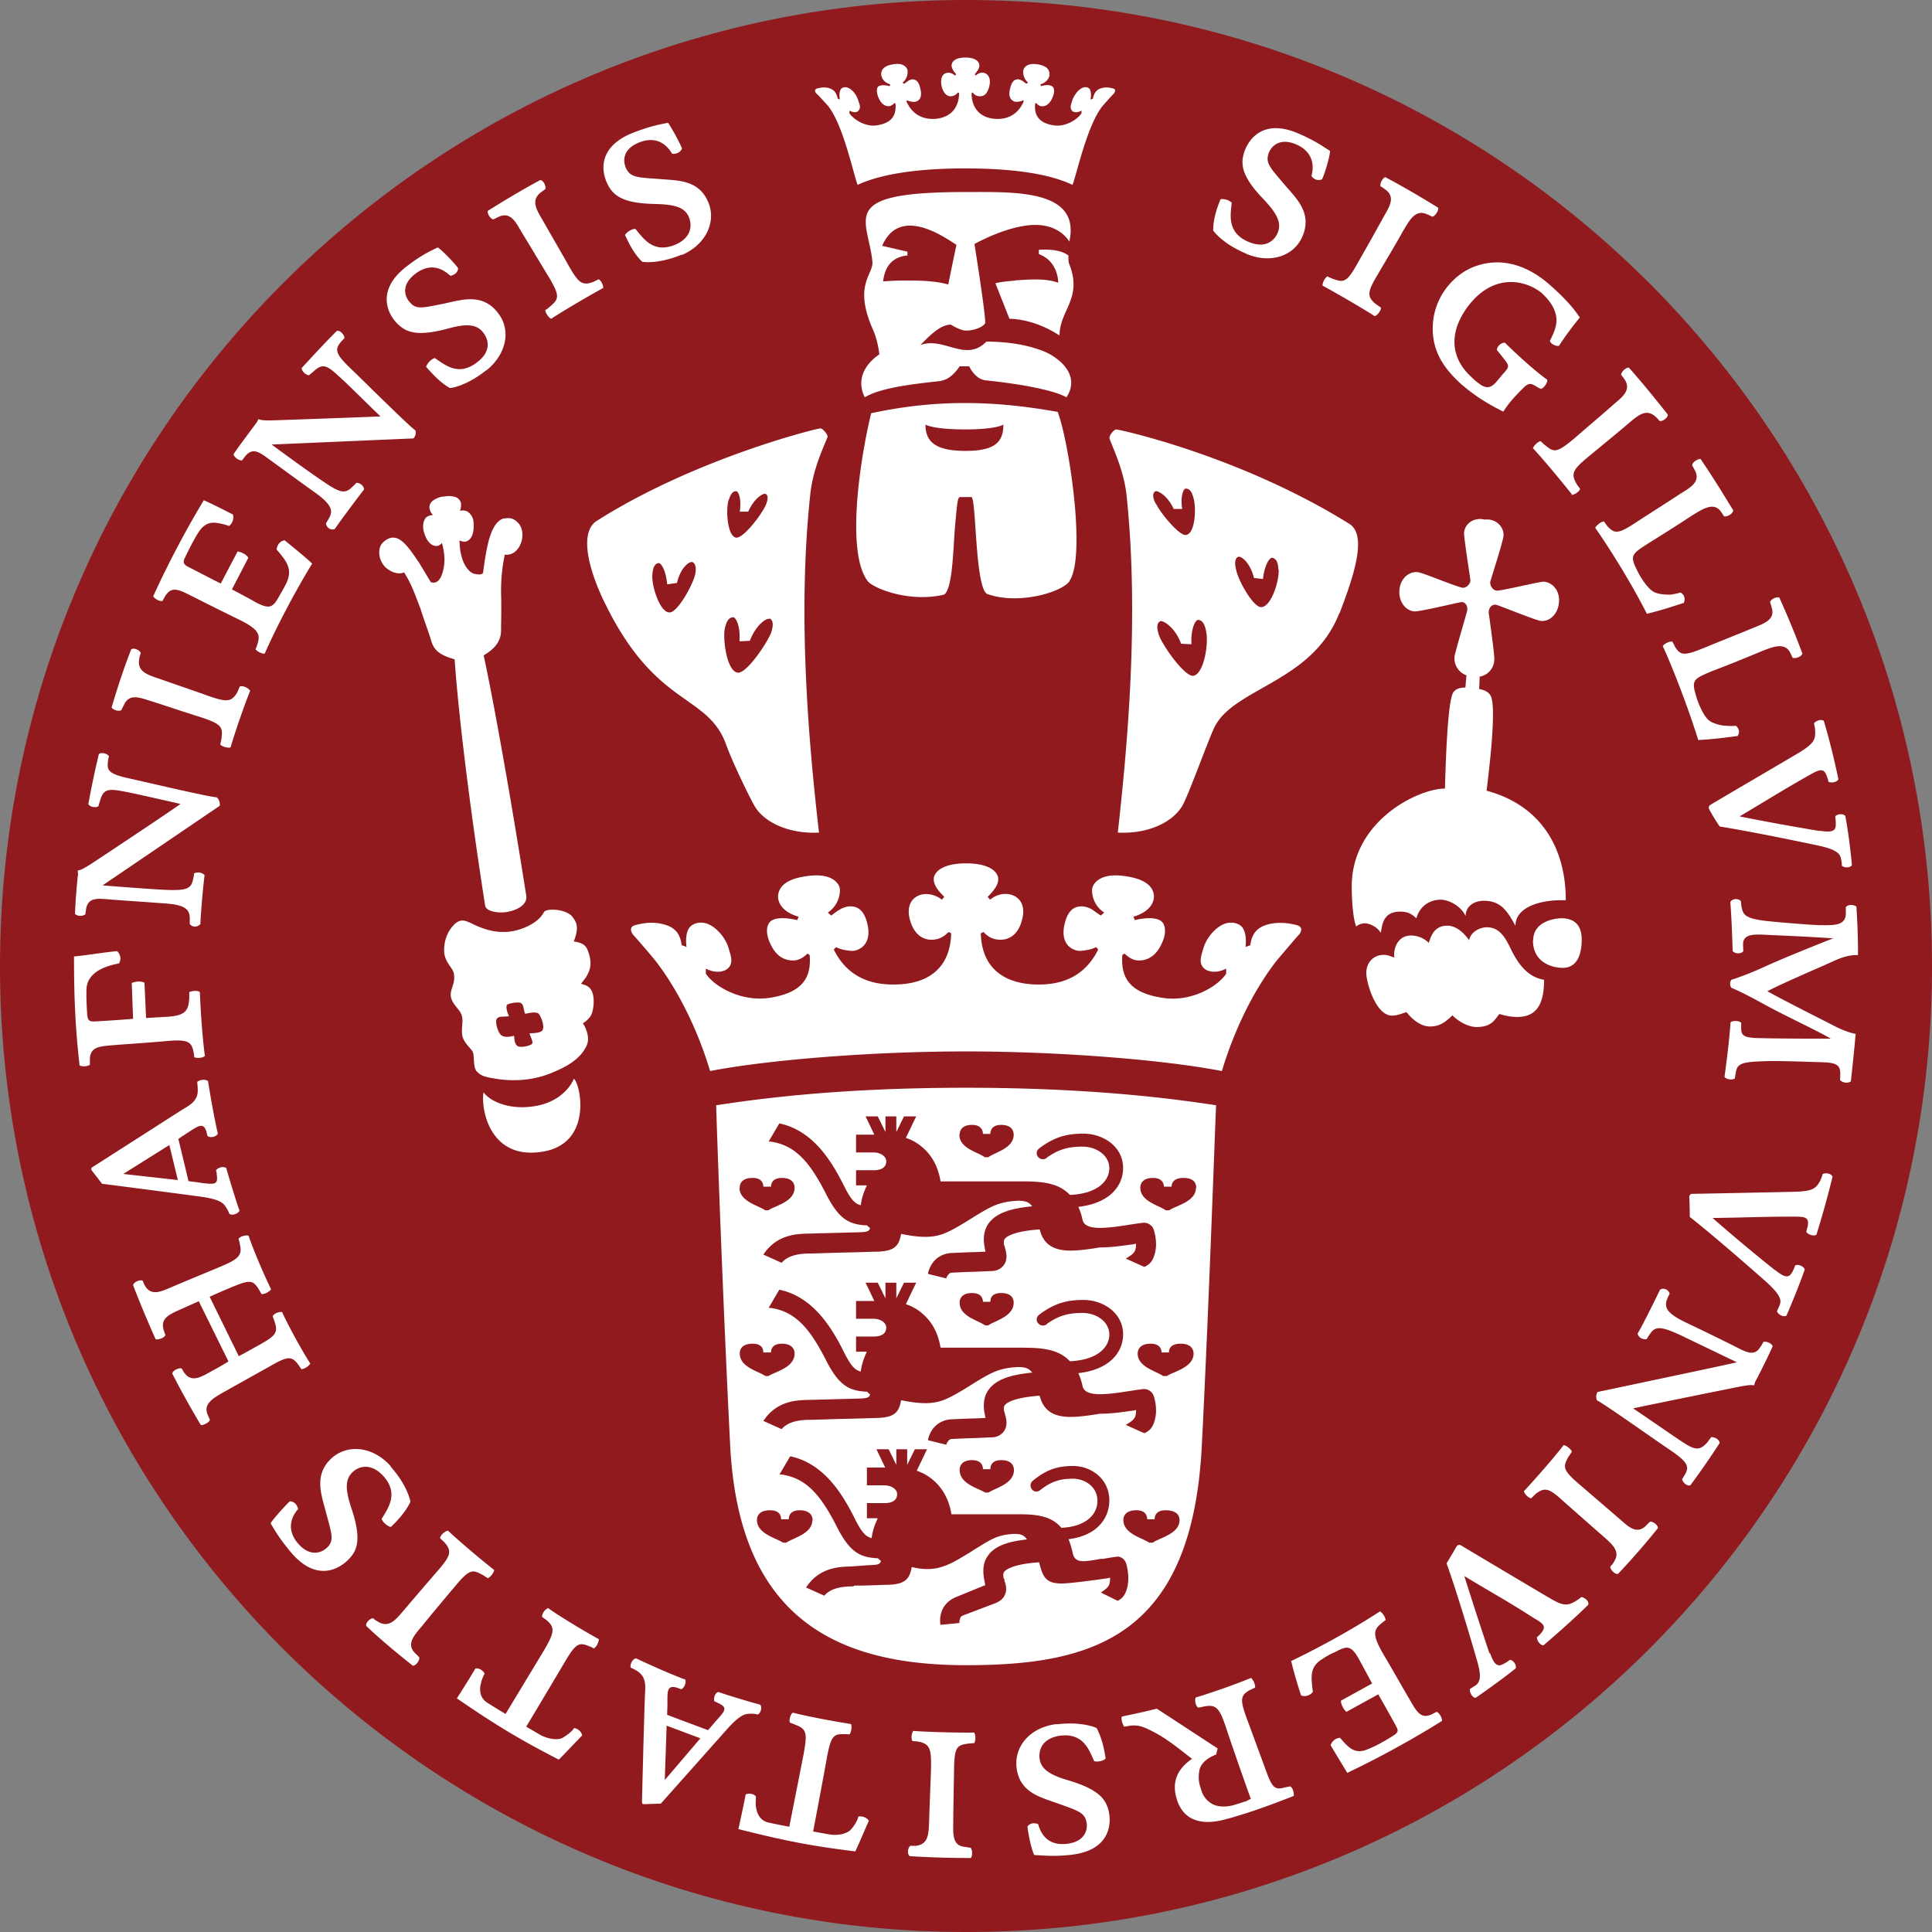
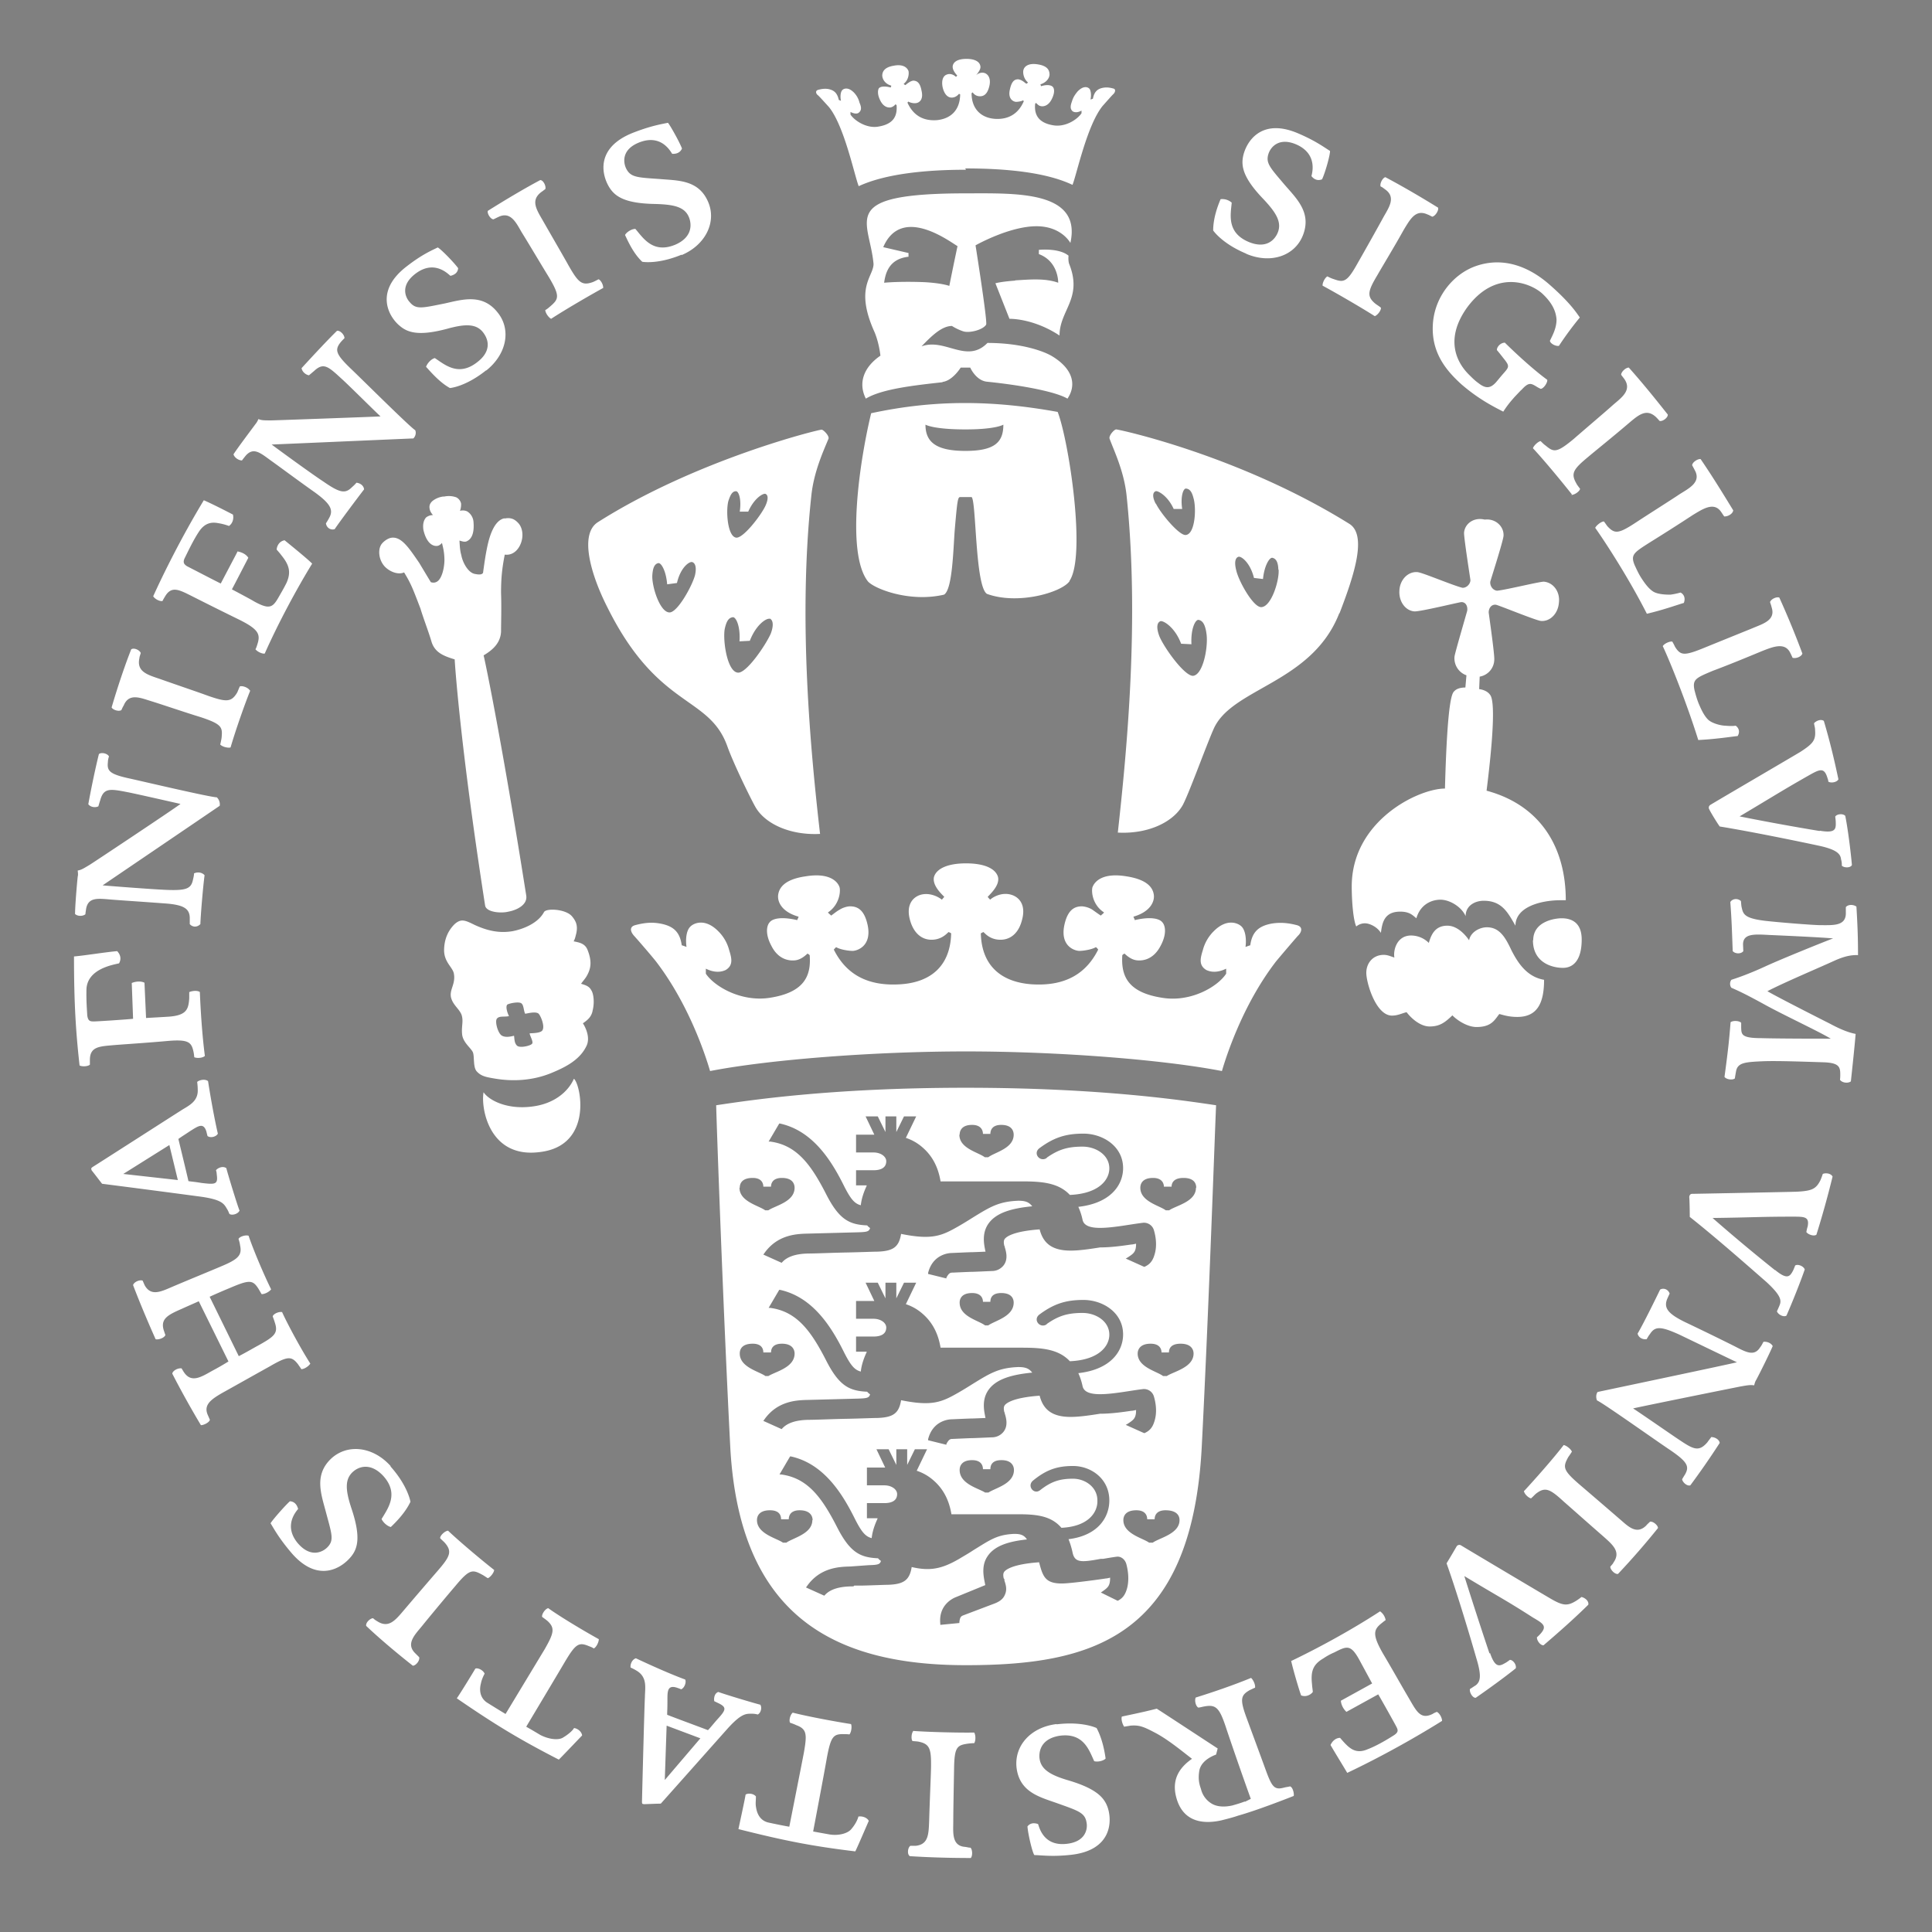
<svg xmlns="http://www.w3.org/2000/svg" width="235" height="235" fill="none">
  <rect width="100%" height="100%" fill="#808080" stroke="none" />
-   <path fill="#901A1E" d="M235 117.548C235 182.413 182.353 235 117.548 235 52.744 235 0 182.413 0 117.548S52.615 0 117.548 0 235 52.683 235 117.548" style="mix-blend-mode:passthrough" />
-   <path fill="#FFF" d="M167.222 38.456c.355-.129.806-.742.742-1.032-.226-.194-.516-.355-.709-.516-1.032-.871-.87-1.517.29-3.453.644-1.129 2.062-3.452 3.19-5.484.838-1.387 1.482-2.549 2.932-1.871.129.032.258.129.548.258.355-.065.806-.742.709-1.097-1.611-1-3.931-2.388-6.413-3.71-.322.064-.708.774-.58 1.129.226.096.323.193.548.355 1.386.968.419 2.258-.225 3.42-.613 1.129-2.224 4-3.094 5.516-1.321 2.388-1.708 2.42-2.965 1.968-.225-.064-.483-.193-.741-.322-.29.161-.612.774-.58 1.129 1.901 1.032 4.834 2.742 6.348 3.71m23.911 21.745c.387 0 .999-.419 1.063-.742-.161-.226-.386-.484-.483-.71-.677-1.193-.29-1.71 1.45-3.161.999-.839 3.126-2.549 4.898-4.065 1.225-1.033 2.192-1.904 3.384-.775.097.097.193.194.419.452.354.097 1.031-.387.999-.774-1.128-1.42-2.836-3.581-4.737-5.71-.322-.033-.935.483-.935.87.129.194.226.29.387.517.967 1.387-.387 2.29-1.386 3.161-.966.871-3.448 2.968-4.737 4.098-2.094 1.742-2.449 1.677-3.448.838-.193-.129-.386-.322-.612-.548-.322.065-.838.548-.935.871 1.418 1.516 3.642 4.227 4.738 5.614zm-5.768 121.115c0 .387.58.903.87.936.258-.226.451-.452.612-.581 1.096-.839 1.676-.581 3.352.968.999.871 3.061 2.71 4.769 4.194 1.192 1.065 2.223 1.903 1.289 3.226-.065.162-.194.258-.387.516 0 .355.548.936.935.872a92 92 0 0 0 4.865-5.582c0-.323-.58-.839-.966-.774-.161.161-.29.258-.484.484-1.224 1.193-2.288-.033-3.287-.871-.966-.839-3.48-3.001-4.801-4.13-2.062-1.774-2.03-2.129-1.386-3.323.129-.194.323-.452.451-.678-.096-.29-.644-.742-.998-.806-1.225 1.613-3.577 4.259-4.802 5.581zm-74.245 29.198c-.258.258-.323 1-.129 1.258.257.032.58.032.837.097 1.322.29 1.451.968 1.418 3.194-.032 1.323-.161 4.065-.225 6.356-.065 1.645-.065 2.936-1.644 3.097h-.644c-.322.226-.419 1.032-.065 1.258 1.902.129 4.608.226 7.412.226.226-.226.226-1-.032-1.258-.258 0-.387-.065-.677-.097-1.643-.129-1.418-1.807-1.418-3.097 0-1.323.065-4.549.097-6.356.032-2.678.354-2.904 1.643-3.097.258-.033.548-.065.806-.065.193-.29.193-.968 0-1.29-2.03.032-5.575-.065-7.379-.194zm-56.651-24.326c-.387.064-.935.58-.935.903.194.226.451.419.613.613.87 1.032.58 1.645-.903 3.355a717 717 0 0 0-4.124 4.808c-1.064 1.258-1.87 2.226-3.255 1.322a2.4 2.4 0 0 1-.483-.355c-.355 0-.935.549-.838.936 1.353 1.291 3.416 3.065 5.671 4.839.355 0 .87-.613.774-1.032l-.484-.484c-1.192-1.161 0-2.291.838-3.323.806-1 2.868-3.484 4.028-4.839 1.74-2.097 2.095-2.033 3.287-1.388.193.097.451.291.677.42.29-.097.74-.646.773-1-1.611-1.259-4.318-3.549-5.607-4.775zM30.397 84.011c-.161-.355-.902-.645-1.224-.516-.13.258-.226.549-.323.742-.709 1.194-1.32 1.162-3.48.42-1.225-.452-3.802-1.323-5.994-2.097-1.546-.517-2.771-.904-2.417-2.517 0-.129.065-.29.162-.613-.13-.355-.806-.678-1.16-.452-.677 1.71-1.547 4.227-2.385 7.066.129.29.87.548 1.192.323.097-.226.161-.355.29-.581.645-1.549 2.095-.871 3.384-.484 1.256.387 4.286 1.42 5.994 1.936 2.61.87 2.642 1.226 2.513 2.548a11 11 0 0 1-.161.775c.226.258.902.451 1.257.355.58-2 1.74-5.324 2.416-6.97zm174.431-10.71c.258-.743-.193-1.13-.418-1.227a9 9 0 0 1-1.225.258c-.354 0-1.45 0-2.062-.355-.645-.387-1.193-1.226-1.547-1.774-.355-.58-.645-1.258-.741-1.452-.516-1.258-.129-1.516 1.74-2.71 1.611-1 3.448-2.162 5.317-3.388 1.224-.742 2.61-1.677 3.48-.355.097.13.161.259.355.517.483.032 1.063-.355 1.095-.742-.934-1.517-2.352-3.872-3.963-6.227-.323-.065-.999.355-1.032.742.097.194.194.355.323.613.805 1.452-.709 2.194-1.837 2.904-.902.613-3.867 2.484-5.285 3.42-2.159 1.419-2.61 1.451-3.512.483-.097-.129-.226-.322-.419-.58-.323 0-.903.451-1.064.774 1.257 1.774 4.125 6.194 6.284 10.453 1.934-.452 3.448-1 4.511-1.323zm6.51 16.26c.419-.646.032-1.13-.226-1.291-.322.065-.966.032-1.257 0-.418 0-1.514-.226-2.062-.71-.548-.516-.934-1.42-1.192-2.032-.258-.646-.419-1.323-.484-1.549-.29-1.355.162-1.516 2.224-2.387 1.901-.71 3.867-1.517 5.961-2.388 1.322-.516 2.836-1.161 3.481.258.064.13.129.258.258.549.451.129 1.095-.161 1.192-.516a106 106 0 0 0-2.804-6.808c-.322-.129-.999.161-1.128.549.065.225.129.355.194.645.515 1.58-1.096 2-2.288 2.516-1.031.42-4.383 1.775-5.962 2.42-2.384.968-2.835.936-3.512-.161a6 6 0 0 0-.322-.613c-.29-.065-.967.226-1.16.548.87 1.84 2.9 6.872 4.318 11.421 1.965-.097 3.705-.355 4.769-.484zm-59.744-58.687c2.964 1.259 5.864.259 6.863-2.193 1.128-2.775-.709-4.485-2.191-6.195-1.772-2.097-2.352-2.645-1.966-3.807.258-.774 1.289-2.097 3.545-1.032 2.449 1.193 1.74 3.452 1.676 3.775.354.451.805.58 1.289.387.386-.807.999-3 .967-3.453-.645-.387-1.676-1.193-3.867-2.129-4.576-1.968-6.349 1.097-6.703 2.775-.258 1.258.032 2.678 2.449 5.194 1.643 1.742 2.385 2.968 1.643 4.356-.515.935-1.579 1.613-3.351.903-2.771-1.13-2.256-3.355-2.127-4.807a1.74 1.74 0 0 0-1.353-.42c-.387.904-.903 2.355-.903 3.807 0 0 1.064 1.581 3.996 2.807zm-23.073 178.833c-3.19.387-5.188 2.678-4.866 5.356.387 2.936 2.803 3.517 4.898 4.259 2.61.935 3.416 1.161 3.609 2.355.161.774-.097 2.42-2.578 2.613-2.739.226-3.19-2.129-3.319-2.42-.548-.193-.999-.096-1.289.291.065.903.58 3.129.838 3.484.773 0 2.095.226 4.447-.032 4.995-.549 5.027-4.097 4.479-5.743-.419-1.226-1.386-2.291-4.705-3.291-2.352-.677-3.577-1.419-3.609-2.968 0-1.097.612-2.194 2.482-2.484 2.932-.387 3.576 1.807 4.189 3.097.483.129 1.16-.064 1.385-.322-.129-.936-.419-2.452-1.095-3.711 0 0-1.708-.839-4.866-.451zm-81.013-31.391c-2.159-2.388-5.22-2.711-7.186-.936-2.159 2-1.257 4.355-.677 6.549.71 2.678 1.032 3.42.162 4.291-.58.581-2.063 1.323-3.642-.58-1.708-2.13-.096-3.84.097-4.098-.161-.581-.483-.903-.999-.935-.645.58-2.159 2.322-2.352 2.677.418.678 1.03 1.839 2.578 3.646 3.254 3.743 6.187 1.742 7.282.323.774-1 1.096-2.42 0-5.711-.773-2.323-.902-3.742.355-4.678.838-.613 2.127-.774 3.448.613 2.03 2.194.58 4.033-.161 5.291.225.484.773.903 1.128.968.709-.678 1.772-1.774 2.384-3.065 0 0-.29-1.903-2.417-4.291zM73.352 35.101c.097-.355-.257-1.032-.547-1.13-.258.13-.548.291-.742.356-1.289.451-1.74 0-2.868-1.968-.644-1.162-1.998-3.485-3.158-5.517-.805-1.388-1.514-2.485-.193-3.485.097-.064.226-.161.484-.355.128-.322-.226-1.097-.613-1.097-1.708.904-3.963 2.226-6.38 3.743-.097.323.322 1 .676 1.032.226-.096.323-.161.613-.29 1.514-.742 2.191.774 2.835 1.871.71 1.13 2.353 3.904 3.287 5.42 1.386 2.323 1.225 2.678.226 3.55-.193.16-.387.354-.645.483 0 .323.387.904.71 1.065 1.836-1.194 4.736-2.872 6.315-3.743zm9.539-4.065c2.932-1.226 4.286-4.033 3.254-6.453-1.16-2.742-3.705-2.613-5.897-2.807-2.77-.193-3.544-.193-4.092-1.29-.355-.742-.58-2.388 1.772-3.226 2.578-.904 3.642 1.193 3.835 1.451.58.033.999-.193 1.192-.645-.322-.839-1.45-2.839-1.708-3.13-.773.162-2.062.356-4.285 1.227-4.673 1.87-3.739 5.29-2.772 6.743.71 1.064 1.966 1.838 5.446 1.903 2.417.065 3.803.355 4.254 1.871.29 1.033.032 2.291-1.708 3.065-2.74 1.162-3.931-.774-4.898-1.903-.484 0-1.096.42-1.257.742.419.903 1.063 2.29 2.095 3.258 0 0 1.836.355 4.801-.87zM59.14 45.07c2.514-2 3.062-5 1.386-7.065-1.837-2.323-4.254-1.581-6.413-1.097-2.739.548-3.48.774-4.253-.13-.58-.612-1.225-2.129.805-3.58 2.224-1.582 3.835.128 4.125.354.548-.129.902-.42.935-.935-.516-.71-2.127-2.355-2.482-2.517-.709.355-1.901.839-3.802 2.323-3.932 3.033-2.16 6.098-.838 7.195.967.838 2.32 1.29 5.736.387 2.32-.645 3.738-.678 4.576.645.612.936.677 2.194-.806 3.355-2.32 1.872-3.996.355-5.22-.451-.483.129-.935.677-1.064 1.064.645.71 1.676 1.904 2.9 2.581 0 0 1.87-.129 4.415-2.161zM199.19 162.216c.129.517.645.742 1.096.678.129-.194.193-.355.419-.645.612-.936 1.289-.936 3.512.064 1.483.71 6.091 2.936 7.057 3.388-.87.226-14.662 3.129-16.95 3.613-.225.323-.193.775-.064 1.033.709.29 7.379 5.033 8.894 6.033 2.127 1.452 2.352 2 1.804 2.968-.129.194-.257.419-.354.581.064.387.612.871.999.742a97 97 0 0 0 3.577-5.162c-.065-.42-.58-.71-1.031-.71-.129.193-.355.452-.452.613-1.095 1.29-1.772.839-3.609-.387-.966-.645-4.447-3.065-5.446-3.71 1.386-.323 12.761-2.614 13.116-2.678.902-.162 1.192-.194 1.611-.129.064-.258.129-.484.258-.678.58-1.097 1.675-3.323 1.998-4.097-.194-.387-.741-.581-1.128-.516-.161.29-.226.451-.387.645-.773 1.258-1.869.516-3.351-.226a352 352 0 0 0-5.768-2.807c-2.127-1.032-2.611-1.742-2.224-2.774.097-.226.258-.581.322-.71-.161-.484-.709-.742-1.16-.484-.451.935-1.998 4.097-2.739 5.355m-174.302-55.75c-.323-.387-.903-.42-1.29-.226 0 .226-.032.355-.128.775-.226 1.097-.838 1.323-3.255 1.226-1.611-.065-6.638-.452-7.734-.549.71-.484 12.31-8.356 14.244-9.679a1.17 1.17 0 0 0-.355-1.032c-.773 0-8.733-1.871-10.473-2.258-2.578-.549-2.9-.936-2.771-2.033 0-.226.064-.484.129-.677-.161-.355-.903-.549-1.225-.29-.387 1.548-.902 3.968-1.289 6.097.258.355.838.452 1.225.258.064-.226.16-.549.225-.742.42-1.549 1.225-1.387 3.384-.968 1.128.226 5.252 1.162 6.38 1.42-1.128.838-10.698 7.194-11.02 7.388-.806.484-1.064.645-1.483.71.032.29.065.516 0 .742-.129 1.226-.322 3.678-.322 4.549.322.29.934.29 1.257.032.032-.323.064-.484.096-.71.29-1.452 1.547-1.194 3.223-1.065 1.708.13 4.189.291 6.316.452 2.352.161 3.029.645 3.061 1.742v.775c.322.387.902.419 1.29 0 .031-1.065.321-4.549.515-5.969zm19.399-46.91c-.032-.516-.516-.806-.935-.839-.129.162-.257.29-.547.549-.806.806-1.45.71-3.449-.678-1.385-.903-5.413-3.839-6.315-4.517.87-.032 14.887-.645 17.24-.742.29-.29.354-.71.225-1-.644-.387-6.477-6.194-7.766-7.42-1.933-1.84-2.03-2.355-1.321-3.259.129-.161.322-.355.483-.516 0-.387-.483-.936-.902-.903-1.128 1.097-2.836 2.936-4.318 4.549.064.42.483.806.902.87.194-.16.451-.386.612-.515 1.16-1.097 1.74-.549 3.352.935.902.807 3.899 3.807 4.737 4.582-1.354.064-12.89.483-13.277.483-.902 0-1.192 0-1.579-.16-.084.221-.204.428-.354.612-.741 1-2.224 2.968-2.675 3.678.13.42.645.742 1.031.742.194-.258.323-.42.484-.613.999-1.097 1.869-.193 3.287.807 1.385 1 3.383 2.484 5.123 3.71 1.902 1.387 2.256 2.13 1.708 3.097a8 8 0 0 1-.386.645c.064.517.547.872 1.063.71.58-.87 2.707-3.71 3.577-4.84zm-9.958 100.047c-.386-.097-1.063.194-1.16.516.097.258.194.517.258.742.451 1.323-.064 1.71-2.03 2.807-.548.291-1.353.775-2.352 1.291l-3.545-7.227a72 72 0 0 1 2.449-1.065c2.417-1.032 2.804-1 3.512.129l.355.613c.322.033.934-.258 1.16-.58-.934-1.904-2.159-4.808-2.739-6.518-.355-.129-1.096.097-1.225.388.097.29.162.548.194.806.258 1.194-.258 1.678-2.353 2.549-1.128.484-3.738 1.549-5.864 2.452-1.354.581-2.61 1.226-3.384-.161-.064-.129-.129-.291-.258-.581-.419-.129-1.063.193-1.16.548.645 1.71 1.644 4.13 2.74 6.582.29.097 1.063-.129 1.192-.516-.097-.226-.097-.291-.194-.549-.451-1.419.516-1.903 2.224-2.645.418-.194 1.16-.517 2.03-.904l3.609 7.324c-.677.419-1.354.807-1.966 1.129-1.321.742-2.513 1.517-3.416.226-.096-.129-.16-.258-.322-.516-.451-.065-1.095.29-1.128.645a113 113 0 0 0 3.48 6.259c.258.032 1-.29 1.096-.645l-.225-.516c-.613-1.291.322-1.968 1.933-2.872.935-.516 4.028-2.258 5.543-3.097 2.223-1.291 2.674-1.291 3.48-.258.097.161.258.355.387.581.354 0 .902-.355 1.095-.678-1.095-1.71-2.674-4.613-3.416-6.227zM185.01 47.49c.903-1.033 1.193-.871 1.805-.516.193.129.322.193.58.322.354 0 .87-.774.806-1.097-1.418-1.032-3.384-2.774-5.156-4.517-.548 0-.999.549-.967.904.226.258.451.548.806 1 .773.968.709 1.032-.097 1.936-.387.452-.612.742-.87 1.032-.645.678-1.192.742-2.063.065-.354-.258-.58-.452-1.095-.968-.838-.807-3.513-3.743-.322-8.227 3.383-4.614 7.508-3.097 9.055-1.807 1.256 1.13 1.772 2.194 1.837 3.259 0 1.064-.516 1.968-.806 2.58.064.356.709.678 1.096.614a40 40 0 0 1 2.545-3.452c-.354-.484-1.128-1.775-3.802-4.098-2.288-1.968-5.382-3.355-8.83-2.161-2.61.903-4.898 3.516-5.22 6.775-.355 3.71 1.643 5.968 3.448 7.614 2.095 1.806 3.899 2.71 5.091 3.323.419-.645.742-1.065 1.225-1.613.161-.194.387-.42.999-1.065zM38.002 68.59c-.548-.581-3.029-2.581-3.384-2.872-.612.097-.934.646-.966 1.13.129.16.322.354.612.742.934 1.161 1.16 2.032.58 3.323-.161.322-.419.806-.741 1.355-.87 1.548-1.128 2.032-3.222.87-.29-.193-2.675-1.451-2.675-1.451.032-.032 1.998-3.84 1.998-3.84-.258-.419-.774-.677-1.322-.774 0 .065 0 .033-2.03 3.904-.483-.226-3.705-1.903-4.092-2.097-.355-.226-.58-.452-.258-1.065.322-.645.999-2.097 1.708-3.161.773-1.162 1.676-1.13 2.256-1.033a7 7 0 0 1 1.385.355c.42-.29.613-.839.484-1.387-.87-.452-2.578-1.323-3.545-1.742-2.675 4.42-4.93 8.969-6.155 11.679.161.29.741.645 1.128.58.064-.128.129-.258.29-.516.806-1.42 1.772-.839 3.448 0a467 467 0 0 0 5.575 2.775c2.546 1.258 2.61 1.871 2.191 3.13-.064.193-.064.225-.193.483.258.323.87.581 1.128.517 1.675-3.775 3.963-8.002 5.768-10.937zM157.04 201.964c.225 1.065.998 3.678 1.224 4.259.58.226 1.16-.065 1.418-.419 0-.194-.065-.484-.097-.968-.161-1.517.097-2.356 1.354-3.098.29-.193.741-.484 1.353-.742 1.579-.806 2.03-1.032 3.158 1.097.161.291 1.45 2.678 1.45 2.678l-3.802 2.097c.032.484.29 1 .676 1.355l3.867-2.129c.258.419 2.031 3.581 2.224 3.968s.258.645-.355 1.033c-.612.387-1.965 1.226-3.158 1.677-1.256.549-1.965 0-2.416-.387-.419-.387-.709-.742-.935-1-.483 0-.935.355-1.16.871.516.903 1.482 2.452 2.03 3.388 4.64-2.194 9.023-4.743 11.536-6.324 0-.355-.29-.935-.644-1.097-.129.065-.258.097-.516.258-1.45.71-1.933-.29-2.868-1.903-.805-1.355-2.03-3.549-3.125-5.388-1.418-2.452-1.16-3-.129-3.807.161-.129.193-.161.419-.323a1.67 1.67 0 0 0-.677-1.064c-3.77 2.452-7.766 4.581-10.795 6.033zm64.32-100.918c1.901.323 1.965-.194 1.933-1.032 0-.194-.032-.42-.064-.678.161-.322.934-.42 1.224-.097.322 1.646.645 4.195.806 5.969-.129.355-.902.387-1.225.097 0-.226 0-.452-.096-.775-.065-.645-.484-1.193-2.772-1.677-2.255-.484-8.024-1.678-11.987-2.323-.419-.58-1.225-1.936-1.257-2.065a.387.387 0 0 1 .097-.548c.225-.162 10.054-5.904 10.956-6.453 1.547-1 1.901-1.42 1.805-2.645 0-.323-.097-.581-.129-.84.161-.225.773-.58 1.192-.29.741 2.485 1.289 4.808 1.772 7.098-.129.323-.837.516-1.224.29 0-.16-.065-.322-.161-.612-.387-1.13-.935-.872-2.192-.162-3.512 2-3.995 2.355-8.442 5 3.061.614 6.767 1.291 9.731 1.775zm-5.446 53.427c1.482 1.226 1.804.807 2.191.065.097-.194.161-.387.258-.613.322-.194.999.064 1.16.484-.548 1.581-1.515 4-2.224 5.614-.322.225-.999-.097-1.16-.517.097-.225.194-.419.323-.742.257-.613.128-1.226-1.579-2.807-1.773-1.548-6.155-5.42-9.346-7.936 0-.71-.032-2.259-.064-2.388 0-.193.097-.419.354-.419.29 0 11.666-.226 12.697-.258 1.804-.097 2.352-.291 2.9-1.387.129-.291.226-.581.29-.775.258-.129.967-.129 1.192.323a116 116 0 0 1-1.965 7.065c-.29.226-.999 0-1.225-.322.032-.162.065-.387.161-.678.226-1.193-.386-1.193-1.804-1.193-4.061 0-4.673.096-9.764.161a220 220 0 0 0 7.605 6.356zm-34.674 46.588c.612 1.807 1.128 1.645 1.837 1.226.193-.097.354-.226.58-.387.387 0 .838.613.709 1.032-1.321 1.065-3.416 2.581-4.866 3.581-.354.033-.773-.613-.709-1.064.226-.129.387-.259.709-.452.516-.419.773-1 .097-3.226-.645-2.259-2.32-7.905-3.642-11.615a99 99 0 0 0 1.225-2.065.394.394 0 0 1 .515-.129c.194.129 9.797 5.84 10.796 6.42 1.579.936 2.126 1.001 3.19.355q.386-.241.677-.484c.257.033.934.388.837.936-1.836 1.807-3.641 3.388-5.446 4.936-.322.033-.805-.484-.805-.968.097-.096.258-.225.451-.451.806-.904.322-1.226-.902-1.936-3.416-2.194-3.996-2.42-8.379-5.065a541 541 0 0 0 3.062 9.42zm-29.84 18.067c-.419.161-.934.323-1.514.484-.58.129-1.579.258-2.385-.161a2.82 2.82 0 0 1-1.418-1.839c-.193-.549-.387-1.194-.193-2.291.225-1.032 1.257-1.613 2.03-1.903l.193-.743c-1.095-.709-6.445-4.226-7.411-4.839-1.869.484-3.9.871-4.254.968-.097.387.097.936.29 1.226.322-.065.645-.097.741-.129 1.128-.097 1.644.129 3.223.968 1.514.839 3.029 2.097 4.286 3.065-1.483 1.032-2.482 2.452-1.934 4.613.838 3.323 3.641 3.291 5.51 2.872.645-.162 1.418-.355 2.063-.581.709-.194 2.803-.839 6.735-2.387.064-.259-.097-1.065-.451-1.162-.258.065-.355.065-.645.129-1.289.355-1.547 0-2.417-2.42-.386-1.064-1.579-4.291-2.159-5.871-.902-2.42-.805-2.904.322-3.549.162-.065.387-.194.645-.291.064-.322-.193-.935-.483-1.193-2.031.838-4.544 1.71-6.735 2.387-.161.355 0 1.065.322 1.226.29-.032.58-.129.838-.161 1.321-.226 1.74.258 2.481 2.452.387 1.193 2.03 5.968 3.061 8.807l-.709.355zM92.461 207.32c.258.355.097 1.032-.29 1.226-.128-.032-.354-.097-.708-.097-.71 0-1.257-.064-2.933 1.775-1.579 1.774-7.573 8.517-8.153 9.162-.386 0-1.837.065-2.03.065-.193-.033-.258 0-.258-.291 0-.29.29-11.647.355-12.711 0-1.065.354-2.42-1-3.227a5.6 5.6 0 0 0-.74-.387c-.065-.322.129-.968.644-1.129 2.804 1.323 4.995 2.226 5.994 2.581.161.323-.064 1-.483 1.194-.161-.065-.226-.097-.516-.194-1.192-.387-1.16.484-1.16 1.581 0 1.162-.032 1.162-.032 1.71.709.29 4.221 1.581 4.962 1.871.258-.258.451-.516 1.064-1.226 1.095-1.193 1.289-1.516.257-2.032-.354-.162-.322-.162-.547-.258-.065-.194-.065-.936.483-1.13.612.226 3.32 1.065 5.091 1.549zm-7.25 4.129-4.125-1.548-.225 6.614 4.35-5.098zm-56.07-64.235c-.097.387-.838.678-1.225.452-.065-.097-.13-.355-.322-.645-.355-.613-.645-1.097-3.094-1.452a2094 2094 0 0 0-12.084-1.581c-.258-.323-1.16-1.516-1.257-1.613-.064-.194-.129-.258.097-.42.225-.129 9.828-6.291 10.698-6.839.87-.581 2.191-1.065 2.095-2.614 0-.322-.032-.613-.065-.903.194-.194.903-.419 1.322-.097.483 3.097.966 5.42 1.192 6.388-.161.355-.87.581-1.257.291-.032-.129-.064-.226-.129-.517-.354-1.193-1.03-.677-1.965-.096-.967.645-1 .645-1.45.968.16.677 1.063 4.387 1.224 5.129.355.065.645.065 1.611.226 1.644.194 1.998.194 1.837-1-.032-.355-.032-.323-.097-.548.162-.226.774-.581 1.257-.259.194.775 1.321 4.453 1.58 5.098zm-7.509-3.678-1.031-4.258-5.607 3.516zm190.383-28.649c0-1.355 1.385-1.258 3.158-1.162 1.45.065 5.961.259 7.798.42-.967.355-6.252 2.484-8.282 3.42-2.094.968-3.673 1.484-4.092 1.613-.194.258-.226.677 0 .968.805.355 1.611.71 3.963 2 2.256 1.258 6.767 3.355 8.121 4.194-1.289 0-6.252 0-8.411-.064-2.481 0-2.449-.452-2.481-1.291v-.581c-.258-.258-.999-.29-1.289-.064-.161 1.968-.258 3.097-.741 6.646.225.323.967.419 1.257.194.064-.388.064-.42.161-.936.225-1 1.128-1.065 3.319-1.161 1.837-.065 5.156.064 7.315.129 1.901.064 2.03.58 2.03 1.484 0 .258 0 .322-.032.645.258.387.999.452 1.321.193.193-1.774.451-4.194.58-5.775-1.063-.193-2.256-.774-3.094-1.226-.386-.193-6.509-3.29-7.637-3.968 1.966-1.032 6.477-2.936 8.153-3.71 1.289-.581 2.127-.71 2.868-.678 0-2.258-.064-3.71-.193-5.904-.419-.29-1.032-.258-1.289.065v.645c.064 1.678-1.515 1.549-3.062 1.549-.902 0-5.349-.355-6.928-.549-2.449-.322-2.513-.839-2.707-1.742-.032-.226-.032-.355-.064-.645-.484-.42-1.096-.226-1.289.129.161 2.161.193 3.355.29 5.968.322.355 1.031.355 1.289 0m-107.63 105.242c-.097.419-.42 1.032-.87 1.548-.42.517-1.515.839-2.675.646-.354-.065-1.096-.194-1.966-.355 0 0 1.386-7.292 1.676-9.002.484-2.548.774-2.871 2.063-2.839.16 0 .418 0 .676.033.226-.259.323-.936.194-1.259-2.063-.322-5.317-.935-7.09-1.387-.322.258-.483.968-.322 1.226.29.097.548.194.741.29 1.321.484 1.321 1.13.935 3.356-.226 1.193-1.773 9.001-1.773 9.001-1.095-.194-2.127-.419-2.578-.516-1.257-.323-1.418-1.549-1.482-1.936-.064-.355 0-.774 0-1.226-.29-.387-.999-.419-1.257-.226-.096.645-.709 3.42-.87 4.194 5.51 1.388 8.862 2.065 14.211 2.71.13-.193 1.483-3.355 1.644-3.71-.226-.451-.903-.613-1.29-.516zm-34.61-10.712c-.225.355-.773.807-1.385 1.162-.548.29-1.643.194-2.707-.355a72 72 0 0 0-1.708-1s3.803-6.356 4.673-7.84c1.321-2.226 1.708-2.484 2.932-1.968.161.065.387.129.613.29.322-.161.612-.774.612-1.129-1.805-1-4.673-2.71-6.155-3.775-.387.097-.806.742-.741 1.065.225.161.45.323.644.484.967.871.774 1.516-.354 3.484l-4.737 7.84c-.967-.58-1.837-1.129-2.256-1.387-1.096-.742-.838-1.968-.741-2.323.064-.355.225-.774.451-1.194-.193-.451-.838-.742-1.128-.613-.322.549-1.804 2.969-2.255 3.614 4.704 3.226 7.572 4.968 12.406 7.453.193-.162 2.546-2.646 2.836-2.936-.065-.517-.613-.871-1-.904zm-46.79-89.561v.774c-.096 1.291-.29 2.065-2.48 2.226-.452.033-2.224.129-2.772.162l-.193-4.291c-.451-.226-1.064-.162-1.547.032l.161 4.355c-.483.065-4.318.323-4.77.323-.45 0-.708-.032-.805-.742-.032-.71-.129-1.678-.096-3.162.096-2.452 3.125-2.968 3.963-3.161.29-.517.194-1.033-.225-1.485-1.257.097-4.06.549-5.253.646 0 5.775.226 9.195.677 13.26.322.161.999.129 1.256-.097v-.581c0-1.645 1.193-1.645 3.03-1.807 1.192-.096 3.738-.258 6.283-.483 2.804-.259 3.062.161 3.32 1.451.032.226.032.226.064.517.419.161 1.063.064 1.289-.162-.322-2.452-.516-5.42-.612-7.775-.323-.226-.967-.129-1.257 0zm100.445-86.529c-1.773.13-2.385.323-2.385.323l1.708 4.323s2.868-.097 6.09 2.032c0-3.097 2.868-4.516 1.16-8.743-.129-.451-.064-.968-.064-.968-1.16-.968-3.609-.71-3.609-.71v.517c2.417.903 2.352 3.484 2.352 3.484-1.611-.58-3.512-.387-5.22-.29zm-6.059-13.647c4.866 0 9.797.451 13.051 2 .516-1.29 1.773-7.291 3.674-9.614.322-.355 1.128-1.29 1.321-1.452.161-.161.322-.548 0-.645-.354-.097-.773-.194-1.289-.097-.677.129-1.063.484-1.224 1.323 0 0-.226.097-.29.097.096-.484.064-.968-.097-1.259-.161-.226-.709-.516-1.482.29-.323.388-.548.743-.677 1.194-.161.452-.29.904.096 1.226q.436.243 1.064-.096v.322c-.548.807-2.03 1.742-3.513 1.452-1.804-.323-2.255-1.355-2.126-2.613l.096-.097c.129.097.323.355.58.387.226.065.903.065 1.354-.871.354-.71.322-1.226.129-1.452-.161-.193-.613-.355-1.45-.097 0-.064-.065-.16-.065-.225.902-.29 1.16-.968 1.096-1.323-.033-.387-.226-.904-1.354-1.097-1.256-.226-1.708.29-1.804.645-.097.29-.032 1.065.548 1.549-.033.064-.194.129-.194.161-.225-.161-.322-.258-.483-.355a1.3 1.3 0 0 0-.516-.193c-.386 0-.773.16-.999 1.193-.322 1.29.516 1.549.741 1.549.226 0 .677-.065.87-.194l.065.13c-.612 1.419-1.772 2.258-3.545 2.129-1.611-.13-2.803-1.162-2.803-3.13 0 0 .064 0 .129-.097.064.097.322.484.902.484s.934-.419 1.128-1.226c.225-.903-.129-1.42-.516-1.58-.483-.194-.967.096-1.128.29a.7.7 0 0 0-.129-.161c.355-.42.645-.84.548-1.194-.096-.484-.644-.839-1.675-.839-1.064 0-1.579.355-1.676.839-.065.387.193.806.548 1.194l-.161.16c-.129-.16-.613-.483-1.096-.29-.419.13-.709.646-.516 1.581.194.775.58 1.226 1.096 1.226s.838-.387.902-.484c0 .065.097.065.129.097-.032 1.968-1.192 2.968-2.836 3.13-1.804.129-2.932-.71-3.577-2.13.065-.064.065-.096.097-.129.226.13.645.226.87.194.258 0 1.064-.226.741-1.549-.193-1.032-.612-1.161-.966-1.193-.129 0-.387.096-.516.193-.161.097-.29.194-.483.355-.033-.032-.194-.097-.194-.161.613-.484.645-1.259.58-1.549-.129-.355-.58-.903-1.837-.645-1.127.193-1.32.742-1.353 1.097s.194 1.064 1.096 1.323c0 .064-.065.16-.065.225-.837-.225-1.289-.096-1.45.097-.129.226-.193.742.161 1.452.451.936 1.096.903 1.29.871.23-.06.435-.196.58-.387.064.064.096.097.128.097.097 1.258-.29 2.29-2.159 2.613-1.418.29-2.932-.678-3.448-1.452v-.322c.42.225.806.258 1 .096.418-.322.29-.774.096-1.226a2.7 2.7 0 0 0-.645-1.193c-.74-.775-1.32-.517-1.482-.29-.193.257-.226.774-.129 1.258-.032 0-.225-.097-.258-.097-.193-.84-.547-1.162-1.224-1.323-.516-.097-.967 0-1.321.097-.355.129-.226.484 0 .645.193.161 1.03 1.097 1.353 1.452 1.869 2.323 3.094 8.324 3.61 9.614 3.254-1.516 8.216-2 13.05-2m-2.836 25.842c-3.125.355-7.347.775-9.345 2-.966-1.903-.258-3.839 1.773-5.226-.162-1.355-.516-2.452-.806-3.065-2.32-5.291-.032-6.55-.032-8.098-.484-5.388-4.544-8.582 11.311-8.582 5.961 0 14.049-.355 12.632 6.033 0 0-1.064-2.032-4.125-2.032-3.319 0-7.412 2.323-7.412 2.323s1.482 9.324 1.289 9.646c-.387.646-2.062 1.065-2.803.807-.774-.258-1.354-.645-1.354-.645-1.289 0-2.578 1.322-3.706 2.484 2.836-1.065 5.511 2.162 8.024-.42 4.254 0 6.961 1.065 7.863 1.614 2.61 1.58 2.965 3.548 1.869 5.162-1.289-.775-5.091-1.581-9.828-2.065-1.322-.162-1.998-1.71-1.998-1.71h-1.16s-.999 1.613-2.224 1.742m-7.186-16.39 3.061.71v.452c-2.352.258-2.803 1.968-2.964 3.162 0 0 1.901-.194 4.995-.065 2.126.13 2.932.452 2.932.452s.483-2.42.999-4.84c-.999-.58-6.799-5-9.023.097zm-7.67 71.366c-3.609.194-6.67-1.194-7.862-3.226-.58-1-2.675-5.291-3.416-7.356-2.224-6.356-8.41-4.485-14.63-17.003-1.966-3.871-3.448-8.84-1.16-10.324 12.052-7.646 26.94-11.292 27.23-11.26.225 0 .966.775.838 1.097-.58 1.42-1.805 4.033-2.095 7.001-1.611 15.003-.097 30.876 1.063 41.039zM84.18 68.364c-.387-.065-1.418.71-1.837 2.549l-1.192.161c-.13-1.613-.71-2.613-1.064-2.581-.483.097-.676.58-.74 1.452-.097 1.29.901 4.549 2.094 4.549.966 0 2.739-3.194 3.093-4.517.194-.839.097-1.484-.354-1.613m5.35-2.968c.837.129 2.964-2.614 3.544-3.807.354-.742.419-1.355.032-1.517-.258-.096-1.353.484-2.095 2.162h-1.03c.225-1.516-.13-2.484-.452-2.484-.451 0-.677.42-.934 1.193-.323 1.226-.097 4.356.966 4.453zm4.092 9.872c-.387-.097-1.644.678-2.417 2.678l-1.257.064c.129-1.806-.419-2.968-.806-2.935-.547.064-.805.548-.999 1.484-.225 1.451.323 5.162 1.612 5.258 1.03.097 3.351-3.29 3.996-4.742.354-.936.322-1.646-.13-1.84zm69.282-.677c-3.351 8.582-13.147 9.066-15.306 14.13-.903 2.033-3.158 8.292-3.803 9.325-1.224 2.032-4.253 3.42-7.83 3.226 1.128-10.163 2.642-26.036 1.063-41.038-.322-2.968-1.547-5.453-2.062-6.872-.129-.355.548-1.13.805-1.13.323 0 14.985 3.162 28.358 11.486 2.223 1.387.515 6.42-1.192 10.873zm-22.299-13.325c.58 1.194 2.868 3.936 3.641 3.807 1.128-.129 1.289-3.226.935-4.452-.193-.775-.451-1.162-.935-1.194-.322 0-.676.968-.451 2.484h-1.031c-.741-1.645-1.966-2.258-2.191-2.161-.419.161-.387.774 0 1.516zm6.123 15.648c-.161-.968-.451-1.452-.967-1.517-.387 0-.935 1.13-.838 2.968l-1.257-.064c-.741-2-2.159-2.84-2.513-2.743-.484.194-.484.904-.129 1.84.612 1.451 3.061 4.839 4.092 4.807 1.289-.13 1.902-3.807 1.612-5.26zm8.765-7.647c-.032-.87-.258-1.322-.741-1.42-.355-.032-.967.969-1.128 2.582l-1.096-.13c-.451-1.838-1.514-2.645-1.869-2.58-.451.129-.516.774-.29 1.645.29 1.323 2.062 4.485 3.029 4.485 1.225 0 2.224-3.227 2.127-4.55zM117.5 127.89c11.246 0 23.975 1 31.129 2.387.806-2.742 2.868-8.517 6.574-13.324.612-.742 2.32-2.743 2.674-3.13.387-.355.709-1.064-.129-1.29-.87-.226-1.869-.387-3.061-.194-1.547.29-2.385.968-2.61 2.646-.065 0-.548.193-.58.193.129-.903 0-1.968-.451-2.452-.419-.451-1.805-1.064-3.384.516a5 5 0 0 0-1.353 2.323c-.29.936-.548 1.839.419 2.42.676.323 1.514.29 2.417-.161v.613c-1.064 1.613-4.319 3.484-7.734 2.936-4.286-.646-5.06-2.71-4.899-5.195a2 2 0 0 1 .258-.193c.226.193.709.677 1.386.806.548.097 2.062.129 3.029-1.774.741-1.387.58-2.42.193-2.839-.354-.452-1.45-.71-3.351-.258 0-.065-.129-.323-.161-.42 2.127-.613 2.578-1.903 2.481-2.645s-.612-1.839-3.319-2.259c-2.9-.484-3.899.613-4.157 1.355-.129.581.032 2.13 1.418 3.033-.064.129-.322.29-.387.387-.483-.322-.741-.516-1.063-.742a2.8 2.8 0 0 0-1.225-.387c-.837 0-1.74.323-2.159 2.323-.515 2.581 1.322 3.097 1.837 3.097.483 0 1.515-.161 1.998-.452.129.065.161.13.29.291-1.418 2.839-3.899 4.484-8.056 4.226-3.77-.258-6.123-2.29-6.219-6.194.096-.065.225-.129.322-.161.161.129.773.935 2.062.935s2.224-.871 2.61-2.355c.516-1.807-.257-2.775-1.224-3.097-1.16-.387-2.256.226-2.643.58-.096-.129-.225-.225-.29-.354.774-.775 1.418-1.581 1.257-2.388-.258-.968-1.514-1.678-3.899-1.678-2.352 0-3.641.71-3.899 1.678-.161.807.483 1.646 1.257 2.388-.097.129-.194.225-.29.354-.387-.322-1.483-.935-2.643-.58-.967.322-1.74 1.29-1.224 3.097.419 1.484 1.353 2.355 2.61 2.355s1.901-.806 2.062-.935c.097.032.258.096.322.161-.096 3.936-2.449 5.968-6.219 6.194-4.157.258-6.638-1.387-8.056-4.226.129-.129.161-.194.29-.291.483.291 1.482.452 1.998.452s2.352-.548 1.837-3.097c-.42-2-1.322-2.323-2.16-2.323-.322 0-.87.161-1.224.387-.354.194-.58.387-1.063.742-.065-.097-.323-.258-.387-.387 1.353-.903 1.547-2.452 1.418-3.033-.226-.742-1.257-1.839-4.157-1.355-2.707.388-3.222 1.517-3.32 2.259-.096.742.323 2.032 2.482 2.645 0 .097-.161.355-.161.42-1.933-.452-2.997-.194-3.351.258-.387.419-.548 1.452.193 2.839.934 1.903 2.481 1.871 3.03 1.774.676-.129 1.16-.613 1.385-.806.096.064.225.161.257.193.194 2.485-.612 4.549-4.898 5.195-3.415.516-6.67-1.355-7.733-2.936v-.613c.902.451 1.74.484 2.416.161.967-.581.71-1.484.42-2.42a5 5 0 0 0-1.354-2.323c-1.58-1.58-2.965-.967-3.384-.516-.483.484-.58 1.549-.45 2.452 0 0-.517-.193-.58-.193-.227-1.678-1.064-2.356-2.611-2.646-1.192-.226-2.191-.032-3.061.194-.806.226-.484.903-.13 1.29.355.387 2.063 2.355 2.675 3.13 3.706 4.839 5.769 10.582 6.574 13.324 7.154-1.387 19.85-2.387 31.129-2.387m68.961-13.518c0 2.774 2.416 3.355 3.641 3.355 1.224 0 2.288-.871 2.288-3.452 0-2-1.16-2.581-2.449-2.581-.709 0-3.448.322-3.448 2.678zm-12.697.29a3.06 3.06 0 0 0-2.127-.871c-1.74 0-2.191 1.807-2.03 2.678-.354-.097-.773-.323-1.289-.323-1.321 0-2.127 1-2.127 2.194s1.16 5.194 3.126 5.194c.677 0 1.16-.258 1.772-.419.613.806 1.708 1.742 2.804 1.742 1.224 0 1.869-.484 2.771-1.355.516.549 1.773 1.42 2.933 1.42 1.804 0 2.191-.839 2.771-1.581.419.097 1.096.355 2.191.355 2.449 0 3.255-1.71 3.255-4.517-2.095-.355-3.19-2.065-3.964-3.581-.741-1.581-1.45-2.807-2.997-2.807-.837 0-1.965.548-2.159 1.581-.386-.581-1.385-1.775-2.642-1.775-1.482 0-1.966 1.065-2.256 2.097zm1.998-18.745c-3.255 0-11.343 3.936-11.343 11.905 0 1.646.161 4.001.548 4.872a1.64 1.64 0 0 1 1.063-.387c.516 0 1.45.387 1.934 1.161.161-1.097.322-2.581 2.352-2.581 1.192 0 1.547.484 1.966.807.483-1.678 1.837-2.259 2.932-2.259 1.096 0 2.546.839 3.061 2.001 0-1.323 1.193-1.872 2.192-1.872 2.223 0 2.932 1.42 3.867 3.033 0-2.258 2.997-3.065 5.349-3.097h.773c0-6.42-3.061-11.55-9.635-13.325 1.321-10.582.612-11.453.387-11.711-.29-.387-.806-.58-1.289-.645l.064-1.517a2.13 2.13 0 0 0 1.773-2.032c.064-.613-.677-5.678-.677-5.775 0-.549.354-1 .87-.936.226 0 4.834 1.904 5.478 1.968 1.128.097 2.095-.903 2.192-2.226.161-1.323-.677-2.452-1.837-2.549-.58 0-4.608 1-5.672 1.097-.515-.032-.902-.58-.838-1.097 0-.064 1.579-4.968 1.612-5.581.064-1.13-.967-2.13-2.288-1.968-1.322-.323-2.417.484-2.514 1.58-.032.614.774 5.711.774 5.776 0 .484-.484.968-.967.935-1.031-.225-4.898-1.87-5.478-1.903-1.128-.097-2.127.903-2.192 2.226-.096 1.323.709 2.452 1.805 2.549.644.064 5.51-1.13 5.736-1.13.548 0 .773.517.709 1.033 0 .064-1.45 4.968-1.547 5.581a2.19 2.19 0 0 0 1.45 2.291l-.129 1.484c-.483 0-1.031.097-1.353.452-.258.226-.838 1-1.128 11.711zM130.1 70.686c-.935 1.356-6.252 2.937-10.054 1.55-1.45-.936-1.289-11.39-1.869-11.777h-1.386c-.29 0-.354.484-.644 3.808-.194 2.226-.258 7.452-1.322 8.065-4.318 1-8.636-.806-9.28-1.645-2.675-3.517-.935-14.841.419-20.423 7.766-1.677 14.823-1.58 22.686-.16 1.353 3.483 3.512 17.615 1.418 20.583zm-8.056-19.034s-.87.58-4.608.58c-3.932 0-4.866-.58-4.866-.58 0 2.097 1.256 3.194 4.866 3.194s4.608-1.097 4.608-3.194m25.876 82.786c-.129 2.613-.87 24.488-1.74 41.458-1.192 23.39-13.47 26.649-28.712 26.649-16.306 0-27.584-6.227-28.648-26.649-.87-16.97-1.643-38.812-1.708-41.458 3.674-.548 13.792-2.129 30.356-2.129 16.563 0 26.746 1.581 30.452 2.129m-31.226 3.581c0 1.678 2.288 2.13 3.094 2.743h.419c.805-.613 3.093-1.065 3.093-2.743 0-.29-.096-1.193-1.514-1.193-1.16 0-1.321.709-1.321 1.097h-.903c0-.388-.193-1.097-1.321-1.097-1.418 0-1.514.903-1.514 1.193zm5.092 39.587c-1.16 0-1.321.677-1.321 1.097h-.903c0-.42-.193-1.097-1.321-1.097-1.418 0-1.514.903-1.514 1.194 0 1.709 2.288 2.226 3.093 2.742h.419c.806-.549 3.094-1.033 3.094-2.742 0-.259-.097-1.194-1.515-1.194zm-1.998-16.39h.419c.805-.58 3.093-1.064 3.093-2.774 0-.291-.096-1.162-1.514-1.162-1.16 0-1.321.645-1.321 1.065h-.903c0-.387-.193-1.065-1.321-1.065-1.418 0-1.514.871-1.514 1.162 0 1.71 2.288 2.161 3.093 2.774zm-29.84-16.744c0 1.678 2.32 2.161 3.126 2.742h.386c.87-.581 3.19-1.032 3.19-2.742 0-.29-.096-1.194-1.546-1.194-1.16 0-1.321.71-1.321 1.065h-.935c0-.355-.16-1.065-1.289-1.065-1.514 0-1.579.904-1.579 1.194zm37.316-3.614c1.45-1.032 2.578-1.387 4.415-1.387 1.611 0 3.254 1 3.254 2.646 0 1.387-1.256 3.065-4.769 3.226h-.032c-1.418-1.516-3.512-1.645-5.897-1.645h-9.829c-.29-1.743-.999-3.098-2.191-4.13a5.8 5.8 0 0 0-2.03-1.162l1.257-2.613h-1.483l-.934 1.904v-1.904h-1.321v1.904l-.935-1.904h-1.482l1.063 2.226h-2.223v2.162h2.127c.87 0 1.546.484 1.546 1.065 0 .903-.837 1.097-1.546 1.097h-2.127v1.839h1.289v.064c-.226.484-.612 1.387-.71 2.355-.773-.193-1.256-.774-2.094-2.452-1.514-3.032-3.77-6.614-7.734-7.485h-.096l-1.29 2.194h.194c3.19.42 4.93 2.743 6.767 6.324 1.611 3.194 2.868 3.774 5.027 3.871.097.129.226.226.355.323-.13.419-.355.484-1.483.516l-6.122.161c-1.29.033-3.674.097-5.285 2.42l-.097.129 2.224 1 .064-.064c.613-.678 1.644-1.033 3.19-1.065.903 0 2.965-.097 4.834-.129 1.58-.032 3.03-.097 3.545-.097 1.966-.064 2.642-.58 2.9-2.161 3.803.774 4.963.225 6.993-.936.676-.387 1.289-.774 1.804-1.097 2.095-1.29 3.126-1.903 5.446-2 .806 0 1.289.129 1.708.677-2.739.258-4.35.871-5.22 1.968-.838 1.065-.709 2.291-.548 3.13s.064.29.097.419c-1.515.065-1.612.065-1.708.065-.097 0-.226 0-2.385.097-.548 0-2.352.258-2.9 2.419v.129l2.223.549v-.097c.323-.613.516-.613.774-.613 2.127-.097 2.256-.097 2.352-.097s.226 0 2.385-.097c.58 0 1.031-.225 1.385-.613.677-.774.355-1.806.194-2.322v-.065s-.065-.097-.065-.161c-.096-.484 0-.646.097-.775.226-.258 1.063-.903 4.221-1.129.452 1.775 1.612 2.581 3.771 2.581.999 0 2.159-.161 3.577-.387 1.321 0 2.707-.194 3.802-.355.193 0 .387-.064.58-.097 0 1.001-.29 1.194-1.031 1.678l-.226.129 2.224 1h.064c.645-.29.999-.71 1.225-1.516.258-.839.225-1.904-.097-2.968a1.26 1.26 0 0 0-1.289-.871c-.548.064-1.16.161-1.804.258-2.868.451-5.285.71-5.575-.613a7.6 7.6 0 0 0-.516-1.581c3.996-.452 5.446-2.71 5.446-4.71 0-2.646-2.449-4.195-4.833-4.195-2.16 0-3.61.484-5.35 1.775-.838.645.097 1.774.935 1.161zm0 20.229c1.45-1.032 2.578-1.387 4.415-1.387 1.611 0 3.254 1 3.254 2.646 0 1.387-1.256 3.064-4.769 3.226h-.032c-1.418-1.517-3.512-1.646-5.897-1.646h-9.829c-.29-1.742-.999-3.097-2.191-4.129a5.8 5.8 0 0 0-2.03-1.162l1.257-2.613h-1.483l-.934 1.904v-1.904h-1.321v1.904l-.935-1.904h-1.482l1.063 2.226h-2.223v2.162h2.127c.87 0 1.546.484 1.546 1.064 0 .904-.837 1.097-1.546 1.097h-2.127v1.839h1.289v.065c-.226.484-.612 1.387-.71 2.355-.773-.194-1.256-.774-2.094-2.452-1.514-3.033-3.77-6.614-7.734-7.485h-.096l-1.29 2.194h.194c3.19.419 4.93 2.742 6.767 6.323 1.611 3.194 2.868 3.775 5.027 3.872.097.129.226.226.355.323-.13.419-.355.484-1.483.516l-6.122.161c-1.29.032-3.674.097-5.285 2.42l-.097.129 2.224 1 .064-.064c.613-.678 1.644-1.033 3.19-1.065.903 0 2.965-.097 4.834-.129 1.58-.032 3.03-.097 3.545-.097 1.966-.065 2.642-.581 2.9-2.162 3.803.775 4.963.226 6.993-.935.676-.387 1.289-.775 1.804-1.097 2.095-1.291 3.126-1.904 5.446-2 .806 0 1.289.129 1.708.677-2.739.258-4.35.871-5.22 1.968-.838 1.065-.709 2.291-.548 3.13.161.838.064.29.097.419-1.515.065-1.612.065-1.708.065-.097 0-.226 0-2.385.096-.548 0-2.352.258-2.9 2.42v.129l2.223.549v-.097c.323-.613.516-.613.774-.613 2.127-.097 2.256-.097 2.352-.097s.226 0 2.385-.097a1.8 1.8 0 0 0 1.385-.613c.677-.774.355-1.806.194-2.323v-.064s-.065-.097-.065-.162c-.096-.483 0-.645.097-.774.226-.258 1.063-.903 4.221-1.129.452 1.774 1.612 2.581 3.771 2.581.999 0 2.159-.161 3.577-.387 1.321 0 2.707-.194 3.802-.355.193 0 .387-.065.58-.097 0 1-.29 1.194-1.031 1.678l-.226.129 2.224 1h.064c.645-.29.999-.71 1.225-1.516.258-.839.225-1.904-.097-2.968a1.26 1.26 0 0 0-1.289-.872c-.548.065-1.16.162-1.804.259-2.868.451-5.285.709-5.575-.613a7.6 7.6 0 0 0-.516-1.581c3.996-.452 5.446-2.71 5.446-4.711 0-2.645-2.449-4.194-4.833-4.194-2.16 0-3.61.484-5.35 1.775-.838.645.097 1.774.935 1.161zm6.219 21.52c0 1.387-1.127 3.065-4.35 3.226h-.032c-1.289-1.517-3.19-1.646-5.349-1.646h-8.024c-.29-1.742-.999-3.097-2.192-4.129a5.8 5.8 0 0 0-2.03-1.162l1.257-2.613h-1.482l-.935 1.904v-1.904h-1.321v1.904l-.935-1.904h-1.482l1.063 2.226h-2.223v2.162h2.127c.87 0 1.547.484 1.547 1.064 0 .904-.838 1.097-1.547 1.097h-2.127v1.839h1.289v.065c-.225.484-.612 1.387-.709 2.355-.773-.193-1.257-.774-2.095-2.452-1.514-3.033-3.77-6.614-7.733-7.485h-.097l-1.289 2.194h.193c3.19.419 4.93 2.742 6.767 6.324 1.612 3.194 2.868 3.774 5.028 3.871.096.129.225.226.354.323-.129.419-.355.484-1.515.516l-2.223.161c-1.29.032-3.674.097-5.285 2.42l-.097.129 2.224 1 .064-.064c.613-.678 1.644-1.033 3.19-1.065.258 0 .355 0 .387-.097h.87c1.45-.032 2.74-.097 3.223-.097 1.965-.064 2.642-.58 2.9-2.161 2.223.516 3.641.226 5.672-.936.708-.419 1.321-.774 1.804-1.097 2.095-1.29 2.9-1.903 4.995-2 .741 0 1.192.129 1.547.677-2.482.259-3.964.872-4.737 1.968-.774 1.065-.58 2.291-.419 3.13s.064.29.096.452l-3.544 1.451c-.516.194-2.159 1.033-1.934 3.259v.129l2.32-.226v-.097c.065-.677.258-.742.484-.838l3.835-1.452c.644-.258 1.031-.581 1.224-1.065.29-.645.097-1.226-.064-1.71v-.161s-.097-.097-.097-.161c-.097-.484 0-.646.097-.775.225-.258 1.063-.903 4.221-1.129.451 1.774.773 2.581 2.771 2.581 1.096 0 5.221-.581 5.35-.613.161 0 .354-.064.515-.097 0 1-.258 1.194-.934 1.678l-.194.129 2.03 1h.033c.58-.29.902-.71 1.128-1.516.225-.839.193-1.904-.097-2.968-.161-.549-.645-.936-1.16-.871-.516.064-1.064.161-1.644.258h-.29c-2.417.451-3.19.484-3.448-.807a10 10 0 0 0-.483-1.581c3.641-.451 4.963-2.71 4.963-4.71 0-2.646-2.224-4.194-4.415-4.194-1.966 0-3.287.484-4.866 1.774-.774.645.097 1.775.87 1.162 1.321-1.033 2.352-1.388 3.996-1.388 1.45 0 2.964 1 2.964 2.646zm-40.41-15.229h.388c.87-.548 3.19-1.032 3.19-2.742 0-.258-.097-1.194-1.547-1.194-1.16 0-1.321.678-1.321 1.065h-.935c0-.387-.16-1.065-1.289-1.065-1.514 0-1.579.904-1.579 1.194 0 1.678 2.32 2.162 3.126 2.742zm5.769 17.519c0-.258-.097-1.194-1.579-1.194-1.128 0-1.321.678-1.321 1.097h-.935c0-.419-.16-1.097-1.353-1.097-1.483 0-1.58.904-1.58 1.194 0 1.678 2.386 2.194 3.159 2.743h.419c.805-.581 3.158-1.065 3.158-2.743zm44.631 0c0-.258-.064-1.194-1.708-1.194-1.128 0-1.321.678-1.321 1.097h-.902c0-.419-.194-1.097-1.322-1.097-1.482 0-1.579.904-1.579 1.194 0 1.678 2.385 2.194 3.126 2.743h.451c.806-.581 3.255-1.065 3.255-2.743m1.708-20.261c0-.258-.097-1.194-1.579-1.194-1.257 0-1.418.678-1.418 1.065h-.902c0-.387-.194-1.065-1.322-1.065-1.45 0-1.579.904-1.579 1.194 0 1.678 2.353 2.162 3.094 2.742h.451c.806-.548 3.255-1.032 3.255-2.742m.322-20.164c0-.29-.064-1.194-1.547-1.194-1.289 0-1.45.71-1.45 1.065h-.934c0-.355-.194-1.065-1.321-1.065-1.451 0-1.547.904-1.547 1.194 0 1.678 2.32 2.161 3.093 2.742h.419c.838-.581 3.255-1.032 3.255-2.742zM61.365 63.041c-1.483.29-1.998 2.935-2.191 3.936-.194.968-.42 2.71-.42 2.71-.16.225-.483.225-.966.129-.838-.13-1.515-1.388-1.676-2.29-.193-.646-.193-1.388-.225-1.775.322.096.676.225.934.064.645-.322.87-1.161.774-2.323a1.64 1.64 0 0 0-.774-1.29 1.26 1.26 0 0 0-.87-.065c.106-.289.15-.596.13-.903a1.12 1.12 0 0 0-.581-.742 2.7 2.7 0 0 0-1.45-.097h-.129a2.64 2.64 0 0 0-1.321.548c-.322.29-.387.581-.355.84.033.354.194.612.42.87-.387 0-.678.162-.839.29-.322.356-.419.904-.322 1.517.258 1.13.774 1.84 1.418 1.936.355.064.612-.097.838-.355.096.42.258.968.29 1.774.064.871-.194 2.388-.806 2.872-.258.193-.515.226-.838.129a479 479 0 0 1-1.417-2.355c-1.16-1.678-2.063-3.098-3.223-3.065-.483 0-1.031.387-1.321.742-.516.645-.419 2 .419 2.839.709.677 1.675.935 2.288.645.87 1.42 1.095 2.065 1.998 4.42.322 1.097.999 2.84 1.353 4.065.419 1.258 1.418 1.678 2.804 2.097 0 .162.612 10.099 3.706 29.973.193.806 1.965.935 2.835.709.903-.161 2.353-.774 2.16-1.968-3.159-20.003-5.253-29.681-5.189-29.198 1.031-.613 2.063-1.451 2.127-2.903 0-1.033.064-2.904 0-4.71 0-1.807.129-3.001.451-4.647.677.097 1.386-.225 1.837-1.096.515-1.033.354-2.162-.194-2.743-.418-.451-.87-.71-1.675-.548zm4.415 77.075c6.38-.838 4.865-8.227 4.028-8.904-.677 1.548-2.385 3.065-5.124 3.387-3.03.388-5.22-.774-5.865-1.742-.354 1.904.677 8.163 6.96 7.259m6.283-17.067c-.16.581-.45.936-1.16 1.42.451.71.838 1.774.484 2.645-.774 1.775-2.61 2.678-4.06 3.291-2.643 1.162-5.253 1.097-7.026.807-1.16-.194-1.772-.291-2.32-.904-.45-.516-.258-1.742-.45-2.29-.226-.549-1.225-1.194-1.322-2.226-.097-1 .193-1.549-.065-2.355-.29-.743-1.063-1.194-1.288-2.13-.194-.968.58-1.613.354-2.871-.129-.775-1.16-1.355-1.192-2.807 0-1.452.547-2.517 1.32-3.259.742-.613 1.161-.484 2.386.129 1.546.71 2.964 1.033 4.575.775 1.386-.258 3.158-1 3.867-2.323.258-.516 2.675-.387 3.416.516.516.613.71 1.161.516 2.065-.13.516-.161.677-.323.968.613.129 1.354.226 1.676 1 .548 1.355.42 2.161.097 2.871-.29.613-.42.678-.87 1.291.644.193.999.322 1.257.806.257.388.418 1.484.128 2.549zm-6.541.258c-.355-.322-1.354-.032-1.644 0-.193-.387-.16-1.032-.45-1.258-.29-.258-1.547 0-1.74.162-.194.258 0 .935.225 1.387-.613.129-1.193-.065-1.483.322-.257.388.162 1.839.645 2.065.483.258 1.16.065 1.45 0 .064.42.032.871.354 1.194.355.355 1.676 0 1.805-.194.29-.161-.258-1.032-.258-1.29.194-.032 1.128 0 1.483-.29.45-.42-.097-1.775-.387-2.098" style="mix-blend-mode:passthrough" />
+   <path fill="#FFF" d="M167.222 38.456c.355-.129.806-.742.742-1.032-.226-.194-.516-.355-.709-.516-1.032-.871-.87-1.517.29-3.453.644-1.129 2.062-3.452 3.19-5.484.838-1.387 1.482-2.549 2.932-1.871.129.032.258.129.548.258.355-.065.806-.742.709-1.097-1.611-1-3.931-2.388-6.413-3.71-.322.064-.708.774-.58 1.129.226.096.323.193.548.355 1.386.968.419 2.258-.225 3.42-.613 1.129-2.224 4-3.094 5.516-1.321 2.388-1.708 2.42-2.965 1.968-.225-.064-.483-.193-.741-.322-.29.161-.612.774-.58 1.129 1.901 1.032 4.834 2.742 6.348 3.71m23.911 21.745c.387 0 .999-.419 1.063-.742-.161-.226-.386-.484-.483-.71-.677-1.193-.29-1.71 1.45-3.161.999-.839 3.126-2.549 4.898-4.065 1.225-1.033 2.192-1.904 3.384-.775.097.097.193.194.419.452.354.097 1.031-.387.999-.774-1.128-1.42-2.836-3.581-4.737-5.71-.322-.033-.935.483-.935.87.129.194.226.29.387.517.967 1.387-.387 2.29-1.386 3.161-.966.871-3.448 2.968-4.737 4.098-2.094 1.742-2.449 1.677-3.448.838-.193-.129-.386-.322-.612-.548-.322.065-.838.548-.935.871 1.418 1.516 3.642 4.227 4.738 5.614zm-5.768 121.115c0 .387.58.903.87.936.258-.226.451-.452.612-.581 1.096-.839 1.676-.581 3.352.968.999.871 3.061 2.71 4.769 4.194 1.192 1.065 2.223 1.903 1.289 3.226-.065.162-.194.258-.387.516 0 .355.548.936.935.872a92 92 0 0 0 4.865-5.582c0-.323-.58-.839-.966-.774-.161.161-.29.258-.484.484-1.224 1.193-2.288-.033-3.287-.871-.966-.839-3.48-3.001-4.801-4.13-2.062-1.774-2.03-2.129-1.386-3.323.129-.194.323-.452.451-.678-.096-.29-.644-.742-.998-.806-1.225 1.613-3.577 4.259-4.802 5.581zm-74.245 29.198c-.258.258-.323 1-.129 1.258.257.032.58.032.837.097 1.322.29 1.451.968 1.418 3.194-.032 1.323-.161 4.065-.225 6.356-.065 1.645-.065 2.936-1.644 3.097h-.644c-.322.226-.419 1.032-.065 1.258 1.902.129 4.608.226 7.412.226.226-.226.226-1-.032-1.258-.258 0-.387-.065-.677-.097-1.643-.129-1.418-1.807-1.418-3.097 0-1.323.065-4.549.097-6.356.032-2.678.354-2.904 1.643-3.097.258-.033.548-.065.806-.065.193-.29.193-.968 0-1.29-2.03.032-5.575-.065-7.379-.194zm-56.651-24.326c-.387.064-.935.58-.935.903.194.226.451.419.613.613.87 1.032.58 1.645-.903 3.355a717 717 0 0 0-4.124 4.808c-1.064 1.258-1.87 2.226-3.255 1.322a2.4 2.4 0 0 1-.483-.355c-.355 0-.935.549-.838.936 1.353 1.291 3.416 3.065 5.671 4.839.355 0 .87-.613.774-1.032l-.484-.484c-1.192-1.161 0-2.291.838-3.323.806-1 2.868-3.484 4.028-4.839 1.74-2.097 2.095-2.033 3.287-1.388.193.097.451.291.677.42.29-.097.74-.646.773-1-1.611-1.259-4.318-3.549-5.607-4.775zM30.397 84.011c-.161-.355-.902-.645-1.224-.516-.13.258-.226.549-.323.742-.709 1.194-1.32 1.162-3.48.42-1.225-.452-3.802-1.323-5.994-2.097-1.546-.517-2.771-.904-2.417-2.517 0-.129.065-.29.162-.613-.13-.355-.806-.678-1.16-.452-.677 1.71-1.547 4.227-2.385 7.066.129.29.87.548 1.192.323.097-.226.161-.355.29-.581.645-1.549 2.095-.871 3.384-.484 1.256.387 4.286 1.42 5.994 1.936 2.61.87 2.642 1.226 2.513 2.548a11 11 0 0 1-.161.775c.226.258.902.451 1.257.355.58-2 1.74-5.324 2.416-6.97zm174.431-10.71c.258-.743-.193-1.13-.418-1.227a9 9 0 0 1-1.225.258c-.354 0-1.45 0-2.062-.355-.645-.387-1.193-1.226-1.547-1.774-.355-.58-.645-1.258-.741-1.452-.516-1.258-.129-1.516 1.74-2.71 1.611-1 3.448-2.162 5.317-3.388 1.224-.742 2.61-1.677 3.48-.355.097.13.161.259.355.517.483.032 1.063-.355 1.095-.742-.934-1.517-2.352-3.872-3.963-6.227-.323-.065-.999.355-1.032.742.097.194.194.355.323.613.805 1.452-.709 2.194-1.837 2.904-.902.613-3.867 2.484-5.285 3.42-2.159 1.419-2.61 1.451-3.512.483-.097-.129-.226-.322-.419-.58-.323 0-.903.451-1.064.774 1.257 1.774 4.125 6.194 6.284 10.453 1.934-.452 3.448-1 4.511-1.323zm6.51 16.26c.419-.646.032-1.13-.226-1.291-.322.065-.966.032-1.257 0-.418 0-1.514-.226-2.062-.71-.548-.516-.934-1.42-1.192-2.032-.258-.646-.419-1.323-.484-1.549-.29-1.355.162-1.516 2.224-2.387 1.901-.71 3.867-1.517 5.961-2.388 1.322-.516 2.836-1.161 3.481.258.064.13.129.258.258.549.451.129 1.095-.161 1.192-.516a106 106 0 0 0-2.804-6.808c-.322-.129-.999.161-1.128.549.065.225.129.355.194.645.515 1.58-1.096 2-2.288 2.516-1.031.42-4.383 1.775-5.962 2.42-2.384.968-2.835.936-3.512-.161a6 6 0 0 0-.322-.613c-.29-.065-.967.226-1.16.548.87 1.84 2.9 6.872 4.318 11.421 1.965-.097 3.705-.355 4.769-.484zm-59.744-58.687c2.964 1.259 5.864.259 6.863-2.193 1.128-2.775-.709-4.485-2.191-6.195-1.772-2.097-2.352-2.645-1.966-3.807.258-.774 1.289-2.097 3.545-1.032 2.449 1.193 1.74 3.452 1.676 3.775.354.451.805.58 1.289.387.386-.807.999-3 .967-3.453-.645-.387-1.676-1.193-3.867-2.129-4.576-1.968-6.349 1.097-6.703 2.775-.258 1.258.032 2.678 2.449 5.194 1.643 1.742 2.385 2.968 1.643 4.356-.515.935-1.579 1.613-3.351.903-2.771-1.13-2.256-3.355-2.127-4.807a1.74 1.74 0 0 0-1.353-.42c-.387.904-.903 2.355-.903 3.807 0 0 1.064 1.581 3.996 2.807zm-23.073 178.833c-3.19.387-5.188 2.678-4.866 5.356.387 2.936 2.803 3.517 4.898 4.259 2.61.935 3.416 1.161 3.609 2.355.161.774-.097 2.42-2.578 2.613-2.739.226-3.19-2.129-3.319-2.42-.548-.193-.999-.096-1.289.291.065.903.58 3.129.838 3.484.773 0 2.095.226 4.447-.032 4.995-.549 5.027-4.097 4.479-5.743-.419-1.226-1.386-2.291-4.705-3.291-2.352-.677-3.577-1.419-3.609-2.968 0-1.097.612-2.194 2.482-2.484 2.932-.387 3.576 1.807 4.189 3.097.483.129 1.16-.064 1.385-.322-.129-.936-.419-2.452-1.095-3.711 0 0-1.708-.839-4.866-.451zm-81.013-31.391c-2.159-2.388-5.22-2.711-7.186-.936-2.159 2-1.257 4.355-.677 6.549.71 2.678 1.032 3.42.162 4.291-.58.581-2.063 1.323-3.642-.58-1.708-2.13-.096-3.84.097-4.098-.161-.581-.483-.903-.999-.935-.645.58-2.159 2.322-2.352 2.677.418.678 1.03 1.839 2.578 3.646 3.254 3.743 6.187 1.742 7.282.323.774-1 1.096-2.42 0-5.711-.773-2.323-.902-3.742.355-4.678.838-.613 2.127-.774 3.448.613 2.03 2.194.58 4.033-.161 5.291.225.484.773.903 1.128.968.709-.678 1.772-1.774 2.384-3.065 0 0-.29-1.903-2.417-4.291zM73.352 35.101c.097-.355-.257-1.032-.547-1.13-.258.13-.548.291-.742.356-1.289.451-1.74 0-2.868-1.968-.644-1.162-1.998-3.485-3.158-5.517-.805-1.388-1.514-2.485-.193-3.485.097-.064.226-.161.484-.355.128-.322-.226-1.097-.613-1.097-1.708.904-3.963 2.226-6.38 3.743-.097.323.322 1 .676 1.032.226-.096.323-.161.613-.29 1.514-.742 2.191.774 2.835 1.871.71 1.13 2.353 3.904 3.287 5.42 1.386 2.323 1.225 2.678.226 3.55-.193.16-.387.354-.645.483 0 .323.387.904.71 1.065 1.836-1.194 4.736-2.872 6.315-3.743zm9.539-4.065c2.932-1.226 4.286-4.033 3.254-6.453-1.16-2.742-3.705-2.613-5.897-2.807-2.77-.193-3.544-.193-4.092-1.29-.355-.742-.58-2.388 1.772-3.226 2.578-.904 3.642 1.193 3.835 1.451.58.033.999-.193 1.192-.645-.322-.839-1.45-2.839-1.708-3.13-.773.162-2.062.356-4.285 1.227-4.673 1.87-3.739 5.29-2.772 6.743.71 1.064 1.966 1.838 5.446 1.903 2.417.065 3.803.355 4.254 1.871.29 1.033.032 2.291-1.708 3.065-2.74 1.162-3.931-.774-4.898-1.903-.484 0-1.096.42-1.257.742.419.903 1.063 2.29 2.095 3.258 0 0 1.836.355 4.801-.87zM59.14 45.07c2.514-2 3.062-5 1.386-7.065-1.837-2.323-4.254-1.581-6.413-1.097-2.739.548-3.48.774-4.253-.13-.58-.612-1.225-2.129.805-3.58 2.224-1.582 3.835.128 4.125.354.548-.129.902-.42.935-.935-.516-.71-2.127-2.355-2.482-2.517-.709.355-1.901.839-3.802 2.323-3.932 3.033-2.16 6.098-.838 7.195.967.838 2.32 1.29 5.736.387 2.32-.645 3.738-.678 4.576.645.612.936.677 2.194-.806 3.355-2.32 1.872-3.996.355-5.22-.451-.483.129-.935.677-1.064 1.064.645.71 1.676 1.904 2.9 2.581 0 0 1.87-.129 4.415-2.161zM199.19 162.216c.129.517.645.742 1.096.678.129-.194.193-.355.419-.645.612-.936 1.289-.936 3.512.064 1.483.71 6.091 2.936 7.057 3.388-.87.226-14.662 3.129-16.95 3.613-.225.323-.193.775-.064 1.033.709.29 7.379 5.033 8.894 6.033 2.127 1.452 2.352 2 1.804 2.968-.129.194-.257.419-.354.581.064.387.612.871.999.742a97 97 0 0 0 3.577-5.162c-.065-.42-.58-.71-1.031-.71-.129.193-.355.452-.452.613-1.095 1.29-1.772.839-3.609-.387-.966-.645-4.447-3.065-5.446-3.71 1.386-.323 12.761-2.614 13.116-2.678.902-.162 1.192-.194 1.611-.129.064-.258.129-.484.258-.678.58-1.097 1.675-3.323 1.998-4.097-.194-.387-.741-.581-1.128-.516-.161.29-.226.451-.387.645-.773 1.258-1.869.516-3.351-.226a352 352 0 0 0-5.768-2.807c-2.127-1.032-2.611-1.742-2.224-2.774.097-.226.258-.581.322-.71-.161-.484-.709-.742-1.16-.484-.451.935-1.998 4.097-2.739 5.355m-174.302-55.75c-.323-.387-.903-.42-1.29-.226 0 .226-.032.355-.128.775-.226 1.097-.838 1.323-3.255 1.226-1.611-.065-6.638-.452-7.734-.549.71-.484 12.31-8.356 14.244-9.679a1.17 1.17 0 0 0-.355-1.032c-.773 0-8.733-1.871-10.473-2.258-2.578-.549-2.9-.936-2.771-2.033 0-.226.064-.484.129-.677-.161-.355-.903-.549-1.225-.29-.387 1.548-.902 3.968-1.289 6.097.258.355.838.452 1.225.258.064-.226.16-.549.225-.742.42-1.549 1.225-1.387 3.384-.968 1.128.226 5.252 1.162 6.38 1.42-1.128.838-10.698 7.194-11.02 7.388-.806.484-1.064.645-1.483.71.032.29.065.516 0 .742-.129 1.226-.322 3.678-.322 4.549.322.29.934.29 1.257.032.032-.323.064-.484.096-.71.29-1.452 1.547-1.194 3.223-1.065 1.708.13 4.189.291 6.316.452 2.352.161 3.029.645 3.061 1.742v.775c.322.387.902.419 1.29 0 .031-1.065.321-4.549.515-5.969zm19.399-46.91c-.032-.516-.516-.806-.935-.839-.129.162-.257.29-.547.549-.806.806-1.45.71-3.449-.678-1.385-.903-5.413-3.839-6.315-4.517.87-.032 14.887-.645 17.24-.742.29-.29.354-.71.225-1-.644-.387-6.477-6.194-7.766-7.42-1.933-1.84-2.03-2.355-1.321-3.259.129-.161.322-.355.483-.516 0-.387-.483-.936-.902-.903-1.128 1.097-2.836 2.936-4.318 4.549.064.42.483.806.902.87.194-.16.451-.386.612-.515 1.16-1.097 1.74-.549 3.352.935.902.807 3.899 3.807 4.737 4.582-1.354.064-12.89.483-13.277.483-.902 0-1.192 0-1.579-.16-.084.221-.204.428-.354.612-.741 1-2.224 2.968-2.675 3.678.13.42.645.742 1.031.742.194-.258.323-.42.484-.613.999-1.097 1.869-.193 3.287.807 1.385 1 3.383 2.484 5.123 3.71 1.902 1.387 2.256 2.13 1.708 3.097a8 8 0 0 1-.386.645c.064.517.547.872 1.063.71.58-.87 2.707-3.71 3.577-4.84zm-9.958 100.047c-.386-.097-1.063.194-1.16.516.097.258.194.517.258.742.451 1.323-.064 1.71-2.03 2.807-.548.291-1.353.775-2.352 1.291l-3.545-7.227a72 72 0 0 1 2.449-1.065c2.417-1.032 2.804-1 3.512.129l.355.613c.322.033.934-.258 1.16-.58-.934-1.904-2.159-4.808-2.739-6.518-.355-.129-1.096.097-1.225.388.097.29.162.548.194.806.258 1.194-.258 1.678-2.353 2.549-1.128.484-3.738 1.549-5.864 2.452-1.354.581-2.61 1.226-3.384-.161-.064-.129-.129-.291-.258-.581-.419-.129-1.063.193-1.16.548.645 1.71 1.644 4.13 2.74 6.582.29.097 1.063-.129 1.192-.516-.097-.226-.097-.291-.194-.549-.451-1.419.516-1.903 2.224-2.645.418-.194 1.16-.517 2.03-.904l3.609 7.324c-.677.419-1.354.807-1.966 1.129-1.321.742-2.513 1.517-3.416.226-.096-.129-.16-.258-.322-.516-.451-.065-1.095.29-1.128.645a113 113 0 0 0 3.48 6.259c.258.032 1-.29 1.096-.645l-.225-.516c-.613-1.291.322-1.968 1.933-2.872.935-.516 4.028-2.258 5.543-3.097 2.223-1.291 2.674-1.291 3.48-.258.097.161.258.355.387.581.354 0 .902-.355 1.095-.678-1.095-1.71-2.674-4.613-3.416-6.227zM185.01 47.49c.903-1.033 1.193-.871 1.805-.516.193.129.322.193.58.322.354 0 .87-.774.806-1.097-1.418-1.032-3.384-2.774-5.156-4.517-.548 0-.999.549-.967.904.226.258.451.548.806 1 .773.968.709 1.032-.097 1.936-.387.452-.612.742-.87 1.032-.645.678-1.192.742-2.063.065-.354-.258-.58-.452-1.095-.968-.838-.807-3.513-3.743-.322-8.227 3.383-4.614 7.508-3.097 9.055-1.807 1.256 1.13 1.772 2.194 1.837 3.259 0 1.064-.516 1.968-.806 2.58.064.356.709.678 1.096.614a40 40 0 0 1 2.545-3.452c-.354-.484-1.128-1.775-3.802-4.098-2.288-1.968-5.382-3.355-8.83-2.161-2.61.903-4.898 3.516-5.22 6.775-.355 3.71 1.643 5.968 3.448 7.614 2.095 1.806 3.899 2.71 5.091 3.323.419-.645.742-1.065 1.225-1.613.161-.194.387-.42.999-1.065zM38.002 68.59c-.548-.581-3.029-2.581-3.384-2.872-.612.097-.934.646-.966 1.13.129.16.322.354.612.742.934 1.161 1.16 2.032.58 3.323-.161.322-.419.806-.741 1.355-.87 1.548-1.128 2.032-3.222.87-.29-.193-2.675-1.451-2.675-1.451.032-.032 1.998-3.84 1.998-3.84-.258-.419-.774-.677-1.322-.774 0 .065 0 .033-2.03 3.904-.483-.226-3.705-1.903-4.092-2.097-.355-.226-.58-.452-.258-1.065.322-.645.999-2.097 1.708-3.161.773-1.162 1.676-1.13 2.256-1.033a7 7 0 0 1 1.385.355c.42-.29.613-.839.484-1.387-.87-.452-2.578-1.323-3.545-1.742-2.675 4.42-4.93 8.969-6.155 11.679.161.29.741.645 1.128.58.064-.128.129-.258.29-.516.806-1.42 1.772-.839 3.448 0a467 467 0 0 0 5.575 2.775c2.546 1.258 2.61 1.871 2.191 3.13-.064.193-.064.225-.193.483.258.323.87.581 1.128.517 1.675-3.775 3.963-8.002 5.768-10.937zM157.04 201.964c.225 1.065.998 3.678 1.224 4.259.58.226 1.16-.065 1.418-.419 0-.194-.065-.484-.097-.968-.161-1.517.097-2.356 1.354-3.098.29-.193.741-.484 1.353-.742 1.579-.806 2.03-1.032 3.158 1.097.161.291 1.45 2.678 1.45 2.678l-3.802 2.097c.032.484.29 1 .676 1.355l3.867-2.129c.258.419 2.031 3.581 2.224 3.968s.258.645-.355 1.033c-.612.387-1.965 1.226-3.158 1.677-1.256.549-1.965 0-2.416-.387-.419-.387-.709-.742-.935-1-.483 0-.935.355-1.16.871.516.903 1.482 2.452 2.03 3.388 4.64-2.194 9.023-4.743 11.536-6.324 0-.355-.29-.935-.644-1.097-.129.065-.258.097-.516.258-1.45.71-1.933-.29-2.868-1.903-.805-1.355-2.03-3.549-3.125-5.388-1.418-2.452-1.16-3-.129-3.807.161-.129.193-.161.419-.323a1.67 1.67 0 0 0-.677-1.064c-3.77 2.452-7.766 4.581-10.795 6.033zm64.32-100.918c1.901.323 1.965-.194 1.933-1.032 0-.194-.032-.42-.064-.678.161-.322.934-.42 1.224-.097.322 1.646.645 4.195.806 5.969-.129.355-.902.387-1.225.097 0-.226 0-.452-.096-.775-.065-.645-.484-1.193-2.772-1.677-2.255-.484-8.024-1.678-11.987-2.323-.419-.58-1.225-1.936-1.257-2.065a.387.387 0 0 1 .097-.548c.225-.162 10.054-5.904 10.956-6.453 1.547-1 1.901-1.42 1.805-2.645 0-.323-.097-.581-.129-.84.161-.225.773-.58 1.192-.29.741 2.485 1.289 4.808 1.772 7.098-.129.323-.837.516-1.224.29 0-.16-.065-.322-.161-.612-.387-1.13-.935-.872-2.192-.162-3.512 2-3.995 2.355-8.442 5 3.061.614 6.767 1.291 9.731 1.775zm-5.446 53.427c1.482 1.226 1.804.807 2.191.065.097-.194.161-.387.258-.613.322-.194.999.064 1.16.484-.548 1.581-1.515 4-2.224 5.614-.322.225-.999-.097-1.16-.517.097-.225.194-.419.323-.742.257-.613.128-1.226-1.579-2.807-1.773-1.548-6.155-5.42-9.346-7.936 0-.71-.032-2.259-.064-2.388 0-.193.097-.419.354-.419.29 0 11.666-.226 12.697-.258 1.804-.097 2.352-.291 2.9-1.387.129-.291.226-.581.29-.775.258-.129.967-.129 1.192.323a116 116 0 0 1-1.965 7.065c-.29.226-.999 0-1.225-.322.032-.162.065-.387.161-.678.226-1.193-.386-1.193-1.804-1.193-4.061 0-4.673.096-9.764.161a220 220 0 0 0 7.605 6.356zm-34.674 46.588c.612 1.807 1.128 1.645 1.837 1.226.193-.097.354-.226.58-.387.387 0 .838.613.709 1.032-1.321 1.065-3.416 2.581-4.866 3.581-.354.033-.773-.613-.709-1.064.226-.129.387-.259.709-.452.516-.419.773-1 .097-3.226-.645-2.259-2.32-7.905-3.642-11.615a99 99 0 0 0 1.225-2.065.394.394 0 0 1 .515-.129c.194.129 9.797 5.84 10.796 6.42 1.579.936 2.126 1.001 3.19.355q.386-.241.677-.484c.257.033.934.388.837.936-1.836 1.807-3.641 3.388-5.446 4.936-.322.033-.805-.484-.805-.968.097-.096.258-.225.451-.451.806-.904.322-1.226-.902-1.936-3.416-2.194-3.996-2.42-8.379-5.065a541 541 0 0 0 3.062 9.42zm-29.84 18.067c-.419.161-.934.323-1.514.484-.58.129-1.579.258-2.385-.161a2.82 2.82 0 0 1-1.418-1.839c-.193-.549-.387-1.194-.193-2.291.225-1.032 1.257-1.613 2.03-1.903l.193-.743c-1.095-.709-6.445-4.226-7.411-4.839-1.869.484-3.9.871-4.254.968-.097.387.097.936.29 1.226.322-.065.645-.097.741-.129 1.128-.097 1.644.129 3.223.968 1.514.839 3.029 2.097 4.286 3.065-1.483 1.032-2.482 2.452-1.934 4.613.838 3.323 3.641 3.291 5.51 2.872.645-.162 1.418-.355 2.063-.581.709-.194 2.803-.839 6.735-2.387.064-.259-.097-1.065-.451-1.162-.258.065-.355.065-.645.129-1.289.355-1.547 0-2.417-2.42-.386-1.064-1.579-4.291-2.159-5.871-.902-2.42-.805-2.904.322-3.549.162-.065.387-.194.645-.291.064-.322-.193-.935-.483-1.193-2.031.838-4.544 1.71-6.735 2.387-.161.355 0 1.065.322 1.226.29-.032.58-.129.838-.161 1.321-.226 1.74.258 2.481 2.452.387 1.193 2.03 5.968 3.061 8.807l-.709.355zM92.461 207.32c.258.355.097 1.032-.29 1.226-.128-.032-.354-.097-.708-.097-.71 0-1.257-.064-2.933 1.775-1.579 1.774-7.573 8.517-8.153 9.162-.386 0-1.837.065-2.03.065-.193-.033-.258 0-.258-.291 0-.29.29-11.647.355-12.711 0-1.065.354-2.42-1-3.227a5.6 5.6 0 0 0-.74-.387c-.065-.322.129-.968.644-1.129 2.804 1.323 4.995 2.226 5.994 2.581.161.323-.064 1-.483 1.194-.161-.065-.226-.097-.516-.194-1.192-.387-1.16.484-1.16 1.581 0 1.162-.032 1.162-.032 1.71.709.29 4.221 1.581 4.962 1.871.258-.258.451-.516 1.064-1.226 1.095-1.193 1.289-1.516.257-2.032-.354-.162-.322-.162-.547-.258-.065-.194-.065-.936.483-1.13.612.226 3.32 1.065 5.091 1.549zm-7.25 4.129-4.125-1.548-.225 6.614 4.35-5.098zm-56.07-64.235c-.097.387-.838.678-1.225.452-.065-.097-.13-.355-.322-.645-.355-.613-.645-1.097-3.094-1.452a2094 2094 0 0 0-12.084-1.581c-.258-.323-1.16-1.516-1.257-1.613-.064-.194-.129-.258.097-.42.225-.129 9.828-6.291 10.698-6.839.87-.581 2.191-1.065 2.095-2.614 0-.322-.032-.613-.065-.903.194-.194.903-.419 1.322-.097.483 3.097.966 5.42 1.192 6.388-.161.355-.87.581-1.257.291-.032-.129-.064-.226-.129-.517-.354-1.193-1.03-.677-1.965-.096-.967.645-1 .645-1.45.968.16.677 1.063 4.387 1.224 5.129.355.065.645.065 1.611.226 1.644.194 1.998.194 1.837-1-.032-.355-.032-.323-.097-.548.162-.226.774-.581 1.257-.259.194.775 1.321 4.453 1.58 5.098zm-7.509-3.678-1.031-4.258-5.607 3.516zm190.383-28.649c0-1.355 1.385-1.258 3.158-1.162 1.45.065 5.961.259 7.798.42-.967.355-6.252 2.484-8.282 3.42-2.094.968-3.673 1.484-4.092 1.613-.194.258-.226.677 0 .968.805.355 1.611.71 3.963 2 2.256 1.258 6.767 3.355 8.121 4.194-1.289 0-6.252 0-8.411-.064-2.481 0-2.449-.452-2.481-1.291v-.581c-.258-.258-.999-.29-1.289-.064-.161 1.968-.258 3.097-.741 6.646.225.323.967.419 1.257.194.064-.388.064-.42.161-.936.225-1 1.128-1.065 3.319-1.161 1.837-.065 5.156.064 7.315.129 1.901.064 2.03.58 2.03 1.484 0 .258 0 .322-.032.645.258.387.999.452 1.321.193.193-1.774.451-4.194.58-5.775-1.063-.193-2.256-.774-3.094-1.226-.386-.193-6.509-3.29-7.637-3.968 1.966-1.032 6.477-2.936 8.153-3.71 1.289-.581 2.127-.71 2.868-.678 0-2.258-.064-3.71-.193-5.904-.419-.29-1.032-.258-1.289.065v.645c.064 1.678-1.515 1.549-3.062 1.549-.902 0-5.349-.355-6.928-.549-2.449-.322-2.513-.839-2.707-1.742-.032-.226-.032-.355-.064-.645-.484-.42-1.096-.226-1.289.129.161 2.161.193 3.355.29 5.968.322.355 1.031.355 1.289 0m-107.63 105.242c-.097.419-.42 1.032-.87 1.548-.42.517-1.515.839-2.675.646-.354-.065-1.096-.194-1.966-.355 0 0 1.386-7.292 1.676-9.002.484-2.548.774-2.871 2.063-2.839.16 0 .418 0 .676.033.226-.259.323-.936.194-1.259-2.063-.322-5.317-.935-7.09-1.387-.322.258-.483.968-.322 1.226.29.097.548.194.741.29 1.321.484 1.321 1.13.935 3.356-.226 1.193-1.773 9.001-1.773 9.001-1.095-.194-2.127-.419-2.578-.516-1.257-.323-1.418-1.549-1.482-1.936-.064-.355 0-.774 0-1.226-.29-.387-.999-.419-1.257-.226-.096.645-.709 3.42-.87 4.194 5.51 1.388 8.862 2.065 14.211 2.71.13-.193 1.483-3.355 1.644-3.71-.226-.451-.903-.613-1.29-.516zm-34.61-10.712c-.225.355-.773.807-1.385 1.162-.548.29-1.643.194-2.707-.355a72 72 0 0 0-1.708-1s3.803-6.356 4.673-7.84c1.321-2.226 1.708-2.484 2.932-1.968.161.065.387.129.613.29.322-.161.612-.774.612-1.129-1.805-1-4.673-2.71-6.155-3.775-.387.097-.806.742-.741 1.065.225.161.45.323.644.484.967.871.774 1.516-.354 3.484l-4.737 7.84c-.967-.58-1.837-1.129-2.256-1.387-1.096-.742-.838-1.968-.741-2.323.064-.355.225-.774.451-1.194-.193-.451-.838-.742-1.128-.613-.322.549-1.804 2.969-2.255 3.614 4.704 3.226 7.572 4.968 12.406 7.453.193-.162 2.546-2.646 2.836-2.936-.065-.517-.613-.871-1-.904zm-46.79-89.561v.774c-.096 1.291-.29 2.065-2.48 2.226-.452.033-2.224.129-2.772.162l-.193-4.291c-.451-.226-1.064-.162-1.547.032l.161 4.355c-.483.065-4.318.323-4.77.323-.45 0-.708-.032-.805-.742-.032-.71-.129-1.678-.096-3.162.096-2.452 3.125-2.968 3.963-3.161.29-.517.194-1.033-.225-1.485-1.257.097-4.06.549-5.253.646 0 5.775.226 9.195.677 13.26.322.161.999.129 1.256-.097v-.581c0-1.645 1.193-1.645 3.03-1.807 1.192-.096 3.738-.258 6.283-.483 2.804-.259 3.062.161 3.32 1.451.032.226.032.226.064.517.419.161 1.063.064 1.289-.162-.322-2.452-.516-5.42-.612-7.775-.323-.226-.967-.129-1.257 0zm100.445-86.529c-1.773.13-2.385.323-2.385.323l1.708 4.323s2.868-.097 6.09 2.032c0-3.097 2.868-4.516 1.16-8.743-.129-.451-.064-.968-.064-.968-1.16-.968-3.609-.71-3.609-.71v.517c2.417.903 2.352 3.484 2.352 3.484-1.611-.58-3.512-.387-5.22-.29zm-6.059-13.647c4.866 0 9.797.451 13.051 2 .516-1.29 1.773-7.291 3.674-9.614.322-.355 1.128-1.29 1.321-1.452.161-.161.322-.548 0-.645-.354-.097-.773-.194-1.289-.097-.677.129-1.063.484-1.224 1.323 0 0-.226.097-.29.097.096-.484.064-.968-.097-1.259-.161-.226-.709-.516-1.482.29-.323.388-.548.743-.677 1.194-.161.452-.29.904.096 1.226q.436.243 1.064-.096v.322c-.548.807-2.03 1.742-3.513 1.452-1.804-.323-2.255-1.355-2.126-2.613l.096-.097c.129.097.323.355.58.387.226.065.903.065 1.354-.871.354-.71.322-1.226.129-1.452-.161-.193-.613-.355-1.45-.097 0-.064-.065-.16-.065-.225.902-.29 1.16-.968 1.096-1.323-.033-.387-.226-.904-1.354-1.097-1.256-.226-1.708.29-1.804.645-.097.29-.032 1.065.548 1.549-.033.064-.194.129-.194.161-.225-.161-.322-.258-.483-.355a1.3 1.3 0 0 0-.516-.193c-.386 0-.773.16-.999 1.193-.322 1.29.516 1.549.741 1.549.226 0 .677-.065.87-.194l.065.13c-.612 1.419-1.772 2.258-3.545 2.129-1.611-.13-2.803-1.162-2.803-3.13 0 0 .064 0 .129-.097.064.097.322.484.902.484s.934-.419 1.128-1.226c.225-.903-.129-1.42-.516-1.58-.483-.194-.967.096-1.128.29c.355-.42.645-.84.548-1.194-.096-.484-.644-.839-1.675-.839-1.064 0-1.579.355-1.676.839-.065.387.193.806.548 1.194l-.161.16c-.129-.16-.613-.483-1.096-.29-.419.13-.709.646-.516 1.581.194.775.58 1.226 1.096 1.226s.838-.387.902-.484c0 .065.097.065.129.097-.032 1.968-1.192 2.968-2.836 3.13-1.804.129-2.932-.71-3.577-2.13.065-.064.065-.096.097-.129.226.13.645.226.87.194.258 0 1.064-.226.741-1.549-.193-1.032-.612-1.161-.966-1.193-.129 0-.387.096-.516.193-.161.097-.29.194-.483.355-.033-.032-.194-.097-.194-.161.613-.484.645-1.259.58-1.549-.129-.355-.58-.903-1.837-.645-1.127.193-1.32.742-1.353 1.097s.194 1.064 1.096 1.323c0 .064-.065.16-.065.225-.837-.225-1.289-.096-1.45.097-.129.226-.193.742.161 1.452.451.936 1.096.903 1.29.871.23-.06.435-.196.58-.387.064.064.096.097.128.097.097 1.258-.29 2.29-2.159 2.613-1.418.29-2.932-.678-3.448-1.452v-.322c.42.225.806.258 1 .096.418-.322.29-.774.096-1.226a2.7 2.7 0 0 0-.645-1.193c-.74-.775-1.32-.517-1.482-.29-.193.257-.226.774-.129 1.258-.032 0-.225-.097-.258-.097-.193-.84-.547-1.162-1.224-1.323-.516-.097-.967 0-1.321.097-.355.129-.226.484 0 .645.193.161 1.03 1.097 1.353 1.452 1.869 2.323 3.094 8.324 3.61 9.614 3.254-1.516 8.216-2 13.05-2m-2.836 25.842c-3.125.355-7.347.775-9.345 2-.966-1.903-.258-3.839 1.773-5.226-.162-1.355-.516-2.452-.806-3.065-2.32-5.291-.032-6.55-.032-8.098-.484-5.388-4.544-8.582 11.311-8.582 5.961 0 14.049-.355 12.632 6.033 0 0-1.064-2.032-4.125-2.032-3.319 0-7.412 2.323-7.412 2.323s1.482 9.324 1.289 9.646c-.387.646-2.062 1.065-2.803.807-.774-.258-1.354-.645-1.354-.645-1.289 0-2.578 1.322-3.706 2.484 2.836-1.065 5.511 2.162 8.024-.42 4.254 0 6.961 1.065 7.863 1.614 2.61 1.58 2.965 3.548 1.869 5.162-1.289-.775-5.091-1.581-9.828-2.065-1.322-.162-1.998-1.71-1.998-1.71h-1.16s-.999 1.613-2.224 1.742m-7.186-16.39 3.061.71v.452c-2.352.258-2.803 1.968-2.964 3.162 0 0 1.901-.194 4.995-.065 2.126.13 2.932.452 2.932.452s.483-2.42.999-4.84c-.999-.58-6.799-5-9.023.097zm-7.67 71.366c-3.609.194-6.67-1.194-7.862-3.226-.58-1-2.675-5.291-3.416-7.356-2.224-6.356-8.41-4.485-14.63-17.003-1.966-3.871-3.448-8.84-1.16-10.324 12.052-7.646 26.94-11.292 27.23-11.26.225 0 .966.775.838 1.097-.58 1.42-1.805 4.033-2.095 7.001-1.611 15.003-.097 30.876 1.063 41.039zM84.18 68.364c-.387-.065-1.418.71-1.837 2.549l-1.192.161c-.13-1.613-.71-2.613-1.064-2.581-.483.097-.676.58-.74 1.452-.097 1.29.901 4.549 2.094 4.549.966 0 2.739-3.194 3.093-4.517.194-.839.097-1.484-.354-1.613m5.35-2.968c.837.129 2.964-2.614 3.544-3.807.354-.742.419-1.355.032-1.517-.258-.096-1.353.484-2.095 2.162h-1.03c.225-1.516-.13-2.484-.452-2.484-.451 0-.677.42-.934 1.193-.323 1.226-.097 4.356.966 4.453zm4.092 9.872c-.387-.097-1.644.678-2.417 2.678l-1.257.064c.129-1.806-.419-2.968-.806-2.935-.547.064-.805.548-.999 1.484-.225 1.451.323 5.162 1.612 5.258 1.03.097 3.351-3.29 3.996-4.742.354-.936.322-1.646-.13-1.84zm69.282-.677c-3.351 8.582-13.147 9.066-15.306 14.13-.903 2.033-3.158 8.292-3.803 9.325-1.224 2.032-4.253 3.42-7.83 3.226 1.128-10.163 2.642-26.036 1.063-41.038-.322-2.968-1.547-5.453-2.062-6.872-.129-.355.548-1.13.805-1.13.323 0 14.985 3.162 28.358 11.486 2.223 1.387.515 6.42-1.192 10.873zm-22.299-13.325c.58 1.194 2.868 3.936 3.641 3.807 1.128-.129 1.289-3.226.935-4.452-.193-.775-.451-1.162-.935-1.194-.322 0-.676.968-.451 2.484h-1.031c-.741-1.645-1.966-2.258-2.191-2.161-.419.161-.387.774 0 1.516zm6.123 15.648c-.161-.968-.451-1.452-.967-1.517-.387 0-.935 1.13-.838 2.968l-1.257-.064c-.741-2-2.159-2.84-2.513-2.743-.484.194-.484.904-.129 1.84.612 1.451 3.061 4.839 4.092 4.807 1.289-.13 1.902-3.807 1.612-5.26zm8.765-7.647c-.032-.87-.258-1.322-.741-1.42-.355-.032-.967.969-1.128 2.582l-1.096-.13c-.451-1.838-1.514-2.645-1.869-2.58-.451.129-.516.774-.29 1.645.29 1.323 2.062 4.485 3.029 4.485 1.225 0 2.224-3.227 2.127-4.55zM117.5 127.89c11.246 0 23.975 1 31.129 2.387.806-2.742 2.868-8.517 6.574-13.324.612-.742 2.32-2.743 2.674-3.13.387-.355.709-1.064-.129-1.29-.87-.226-1.869-.387-3.061-.194-1.547.29-2.385.968-2.61 2.646-.065 0-.548.193-.58.193.129-.903 0-1.968-.451-2.452-.419-.451-1.805-1.064-3.384.516a5 5 0 0 0-1.353 2.323c-.29.936-.548 1.839.419 2.42.676.323 1.514.29 2.417-.161v.613c-1.064 1.613-4.319 3.484-7.734 2.936-4.286-.646-5.06-2.71-4.899-5.195a2 2 0 0 1 .258-.193c.226.193.709.677 1.386.806.548.097 2.062.129 3.029-1.774.741-1.387.58-2.42.193-2.839-.354-.452-1.45-.71-3.351-.258 0-.065-.129-.323-.161-.42 2.127-.613 2.578-1.903 2.481-2.645s-.612-1.839-3.319-2.259c-2.9-.484-3.899.613-4.157 1.355-.129.581.032 2.13 1.418 3.033-.064.129-.322.29-.387.387-.483-.322-.741-.516-1.063-.742a2.8 2.8 0 0 0-1.225-.387c-.837 0-1.74.323-2.159 2.323-.515 2.581 1.322 3.097 1.837 3.097.483 0 1.515-.161 1.998-.452.129.065.161.13.29.291-1.418 2.839-3.899 4.484-8.056 4.226-3.77-.258-6.123-2.29-6.219-6.194.096-.065.225-.129.322-.161.161.129.773.935 2.062.935s2.224-.871 2.61-2.355c.516-1.807-.257-2.775-1.224-3.097-1.16-.387-2.256.226-2.643.58-.096-.129-.225-.225-.29-.354.774-.775 1.418-1.581 1.257-2.388-.258-.968-1.514-1.678-3.899-1.678-2.352 0-3.641.71-3.899 1.678-.161.807.483 1.646 1.257 2.388-.097.129-.194.225-.29.354-.387-.322-1.483-.935-2.643-.58-.967.322-1.74 1.29-1.224 3.097.419 1.484 1.353 2.355 2.61 2.355s1.901-.806 2.062-.935c.097.032.258.096.322.161-.096 3.936-2.449 5.968-6.219 6.194-4.157.258-6.638-1.387-8.056-4.226.129-.129.161-.194.29-.291.483.291 1.482.452 1.998.452s2.352-.548 1.837-3.097c-.42-2-1.322-2.323-2.16-2.323-.322 0-.87.161-1.224.387-.354.194-.58.387-1.063.742-.065-.097-.323-.258-.387-.387 1.353-.903 1.547-2.452 1.418-3.033-.226-.742-1.257-1.839-4.157-1.355-2.707.388-3.222 1.517-3.32 2.259-.096.742.323 2.032 2.482 2.645 0 .097-.161.355-.161.42-1.933-.452-2.997-.194-3.351.258-.387.419-.548 1.452.193 2.839.934 1.903 2.481 1.871 3.03 1.774.676-.129 1.16-.613 1.385-.806.096.064.225.161.257.193.194 2.485-.612 4.549-4.898 5.195-3.415.516-6.67-1.355-7.733-2.936v-.613c.902.451 1.74.484 2.416.161.967-.581.71-1.484.42-2.42a5 5 0 0 0-1.354-2.323c-1.58-1.58-2.965-.967-3.384-.516-.483.484-.58 1.549-.45 2.452 0 0-.517-.193-.58-.193-.227-1.678-1.064-2.356-2.611-2.646-1.192-.226-2.191-.032-3.061.194-.806.226-.484.903-.13 1.29.355.387 2.063 2.355 2.675 3.13 3.706 4.839 5.769 10.582 6.574 13.324 7.154-1.387 19.85-2.387 31.129-2.387m68.961-13.518c0 2.774 2.416 3.355 3.641 3.355 1.224 0 2.288-.871 2.288-3.452 0-2-1.16-2.581-2.449-2.581-.709 0-3.448.322-3.448 2.678zm-12.697.29a3.06 3.06 0 0 0-2.127-.871c-1.74 0-2.191 1.807-2.03 2.678-.354-.097-.773-.323-1.289-.323-1.321 0-2.127 1-2.127 2.194s1.16 5.194 3.126 5.194c.677 0 1.16-.258 1.772-.419.613.806 1.708 1.742 2.804 1.742 1.224 0 1.869-.484 2.771-1.355.516.549 1.773 1.42 2.933 1.42 1.804 0 2.191-.839 2.771-1.581.419.097 1.096.355 2.191.355 2.449 0 3.255-1.71 3.255-4.517-2.095-.355-3.19-2.065-3.964-3.581-.741-1.581-1.45-2.807-2.997-2.807-.837 0-1.965.548-2.159 1.581-.386-.581-1.385-1.775-2.642-1.775-1.482 0-1.966 1.065-2.256 2.097zm1.998-18.745c-3.255 0-11.343 3.936-11.343 11.905 0 1.646.161 4.001.548 4.872a1.64 1.64 0 0 1 1.063-.387c.516 0 1.45.387 1.934 1.161.161-1.097.322-2.581 2.352-2.581 1.192 0 1.547.484 1.966.807.483-1.678 1.837-2.259 2.932-2.259 1.096 0 2.546.839 3.061 2.001 0-1.323 1.193-1.872 2.192-1.872 2.223 0 2.932 1.42 3.867 3.033 0-2.258 2.997-3.065 5.349-3.097h.773c0-6.42-3.061-11.55-9.635-13.325 1.321-10.582.612-11.453.387-11.711-.29-.387-.806-.58-1.289-.645l.064-1.517a2.13 2.13 0 0 0 1.773-2.032c.064-.613-.677-5.678-.677-5.775 0-.549.354-1 .87-.936.226 0 4.834 1.904 5.478 1.968 1.128.097 2.095-.903 2.192-2.226.161-1.323-.677-2.452-1.837-2.549-.58 0-4.608 1-5.672 1.097-.515-.032-.902-.58-.838-1.097 0-.064 1.579-4.968 1.612-5.581.064-1.13-.967-2.13-2.288-1.968-1.322-.323-2.417.484-2.514 1.58-.032.614.774 5.711.774 5.776 0 .484-.484.968-.967.935-1.031-.225-4.898-1.87-5.478-1.903-1.128-.097-2.127.903-2.192 2.226-.096 1.323.709 2.452 1.805 2.549.644.064 5.51-1.13 5.736-1.13.548 0 .773.517.709 1.033 0 .064-1.45 4.968-1.547 5.581a2.19 2.19 0 0 0 1.45 2.291l-.129 1.484c-.483 0-1.031.097-1.353.452-.258.226-.838 1-1.128 11.711zM130.1 70.686c-.935 1.356-6.252 2.937-10.054 1.55-1.45-.936-1.289-11.39-1.869-11.777h-1.386c-.29 0-.354.484-.644 3.808-.194 2.226-.258 7.452-1.322 8.065-4.318 1-8.636-.806-9.28-1.645-2.675-3.517-.935-14.841.419-20.423 7.766-1.677 14.823-1.58 22.686-.16 1.353 3.483 3.512 17.615 1.418 20.583zm-8.056-19.034s-.87.58-4.608.58c-3.932 0-4.866-.58-4.866-.58 0 2.097 1.256 3.194 4.866 3.194s4.608-1.097 4.608-3.194m25.876 82.786c-.129 2.613-.87 24.488-1.74 41.458-1.192 23.39-13.47 26.649-28.712 26.649-16.306 0-27.584-6.227-28.648-26.649-.87-16.97-1.643-38.812-1.708-41.458 3.674-.548 13.792-2.129 30.356-2.129 16.563 0 26.746 1.581 30.452 2.129m-31.226 3.581c0 1.678 2.288 2.13 3.094 2.743h.419c.805-.613 3.093-1.065 3.093-2.743 0-.29-.096-1.193-1.514-1.193-1.16 0-1.321.709-1.321 1.097h-.903c0-.388-.193-1.097-1.321-1.097-1.418 0-1.514.903-1.514 1.193zm5.092 39.587c-1.16 0-1.321.677-1.321 1.097h-.903c0-.42-.193-1.097-1.321-1.097-1.418 0-1.514.903-1.514 1.194 0 1.709 2.288 2.226 3.093 2.742h.419c.806-.549 3.094-1.033 3.094-2.742 0-.259-.097-1.194-1.515-1.194zm-1.998-16.39h.419c.805-.58 3.093-1.064 3.093-2.774 0-.291-.096-1.162-1.514-1.162-1.16 0-1.321.645-1.321 1.065h-.903c0-.387-.193-1.065-1.321-1.065-1.418 0-1.514.871-1.514 1.162 0 1.71 2.288 2.161 3.093 2.774zm-29.84-16.744c0 1.678 2.32 2.161 3.126 2.742h.386c.87-.581 3.19-1.032 3.19-2.742 0-.29-.096-1.194-1.546-1.194-1.16 0-1.321.71-1.321 1.065h-.935c0-.355-.16-1.065-1.289-1.065-1.514 0-1.579.904-1.579 1.194zm37.316-3.614c1.45-1.032 2.578-1.387 4.415-1.387 1.611 0 3.254 1 3.254 2.646 0 1.387-1.256 3.065-4.769 3.226h-.032c-1.418-1.516-3.512-1.645-5.897-1.645h-9.829c-.29-1.743-.999-3.098-2.191-4.13a5.8 5.8 0 0 0-2.03-1.162l1.257-2.613h-1.483l-.934 1.904v-1.904h-1.321v1.904l-.935-1.904h-1.482l1.063 2.226h-2.223v2.162h2.127c.87 0 1.546.484 1.546 1.065 0 .903-.837 1.097-1.546 1.097h-2.127v1.839h1.289v.064c-.226.484-.612 1.387-.71 2.355-.773-.193-1.256-.774-2.094-2.452-1.514-3.032-3.77-6.614-7.734-7.485h-.096l-1.29 2.194h.194c3.19.42 4.93 2.743 6.767 6.324 1.611 3.194 2.868 3.774 5.027 3.871.097.129.226.226.355.323-.13.419-.355.484-1.483.516l-6.122.161c-1.29.033-3.674.097-5.285 2.42l-.097.129 2.224 1 .064-.064c.613-.678 1.644-1.033 3.19-1.065.903 0 2.965-.097 4.834-.129 1.58-.032 3.03-.097 3.545-.097 1.966-.064 2.642-.58 2.9-2.161 3.803.774 4.963.225 6.993-.936.676-.387 1.289-.774 1.804-1.097 2.095-1.29 3.126-1.903 5.446-2 .806 0 1.289.129 1.708.677-2.739.258-4.35.871-5.22 1.968-.838 1.065-.709 2.291-.548 3.13s.064.29.097.419c-1.515.065-1.612.065-1.708.065-.097 0-.226 0-2.385.097-.548 0-2.352.258-2.9 2.419v.129l2.223.549v-.097c.323-.613.516-.613.774-.613 2.127-.097 2.256-.097 2.352-.097s.226 0 2.385-.097c.58 0 1.031-.225 1.385-.613.677-.774.355-1.806.194-2.322v-.065s-.065-.097-.065-.161c-.096-.484 0-.646.097-.775.226-.258 1.063-.903 4.221-1.129.452 1.775 1.612 2.581 3.771 2.581.999 0 2.159-.161 3.577-.387 1.321 0 2.707-.194 3.802-.355.193 0 .387-.064.58-.097 0 1.001-.29 1.194-1.031 1.678l-.226.129 2.224 1h.064c.645-.29.999-.71 1.225-1.516.258-.839.225-1.904-.097-2.968a1.26 1.26 0 0 0-1.289-.871c-.548.064-1.16.161-1.804.258-2.868.451-5.285.71-5.575-.613a7.6 7.6 0 0 0-.516-1.581c3.996-.452 5.446-2.71 5.446-4.71 0-2.646-2.449-4.195-4.833-4.195-2.16 0-3.61.484-5.35 1.775-.838.645.097 1.774.935 1.161zm0 20.229c1.45-1.032 2.578-1.387 4.415-1.387 1.611 0 3.254 1 3.254 2.646 0 1.387-1.256 3.064-4.769 3.226h-.032c-1.418-1.517-3.512-1.646-5.897-1.646h-9.829c-.29-1.742-.999-3.097-2.191-4.129a5.8 5.8 0 0 0-2.03-1.162l1.257-2.613h-1.483l-.934 1.904v-1.904h-1.321v1.904l-.935-1.904h-1.482l1.063 2.226h-2.223v2.162h2.127c.87 0 1.546.484 1.546 1.064 0 .904-.837 1.097-1.546 1.097h-2.127v1.839h1.289v.065c-.226.484-.612 1.387-.71 2.355-.773-.194-1.256-.774-2.094-2.452-1.514-3.033-3.77-6.614-7.734-7.485h-.096l-1.29 2.194h.194c3.19.419 4.93 2.742 6.767 6.323 1.611 3.194 2.868 3.775 5.027 3.872.097.129.226.226.355.323-.13.419-.355.484-1.483.516l-6.122.161c-1.29.032-3.674.097-5.285 2.42l-.097.129 2.224 1 .064-.064c.613-.678 1.644-1.033 3.19-1.065.903 0 2.965-.097 4.834-.129 1.58-.032 3.03-.097 3.545-.097 1.966-.065 2.642-.581 2.9-2.162 3.803.775 4.963.226 6.993-.935.676-.387 1.289-.775 1.804-1.097 2.095-1.291 3.126-1.904 5.446-2 .806 0 1.289.129 1.708.677-2.739.258-4.35.871-5.22 1.968-.838 1.065-.709 2.291-.548 3.13.161.838.064.29.097.419-1.515.065-1.612.065-1.708.065-.097 0-.226 0-2.385.096-.548 0-2.352.258-2.9 2.42v.129l2.223.549v-.097c.323-.613.516-.613.774-.613 2.127-.097 2.256-.097 2.352-.097s.226 0 2.385-.097a1.8 1.8 0 0 0 1.385-.613c.677-.774.355-1.806.194-2.323v-.064s-.065-.097-.065-.162c-.096-.483 0-.645.097-.774.226-.258 1.063-.903 4.221-1.129.452 1.774 1.612 2.581 3.771 2.581.999 0 2.159-.161 3.577-.387 1.321 0 2.707-.194 3.802-.355.193 0 .387-.065.58-.097 0 1-.29 1.194-1.031 1.678l-.226.129 2.224 1h.064c.645-.29.999-.71 1.225-1.516.258-.839.225-1.904-.097-2.968a1.26 1.26 0 0 0-1.289-.872c-.548.065-1.16.162-1.804.259-2.868.451-5.285.709-5.575-.613a7.6 7.6 0 0 0-.516-1.581c3.996-.452 5.446-2.71 5.446-4.711 0-2.645-2.449-4.194-4.833-4.194-2.16 0-3.61.484-5.35 1.775-.838.645.097 1.774.935 1.161zm6.219 21.52c0 1.387-1.127 3.065-4.35 3.226h-.032c-1.289-1.517-3.19-1.646-5.349-1.646h-8.024c-.29-1.742-.999-3.097-2.192-4.129a5.8 5.8 0 0 0-2.03-1.162l1.257-2.613h-1.482l-.935 1.904v-1.904h-1.321v1.904l-.935-1.904h-1.482l1.063 2.226h-2.223v2.162h2.127c.87 0 1.547.484 1.547 1.064 0 .904-.838 1.097-1.547 1.097h-2.127v1.839h1.289v.065c-.225.484-.612 1.387-.709 2.355-.773-.193-1.257-.774-2.095-2.452-1.514-3.033-3.77-6.614-7.733-7.485h-.097l-1.289 2.194h.193c3.19.419 4.93 2.742 6.767 6.324 1.612 3.194 2.868 3.774 5.028 3.871.096.129.225.226.354.323-.129.419-.355.484-1.515.516l-2.223.161c-1.29.032-3.674.097-5.285 2.42l-.097.129 2.224 1 .064-.064c.613-.678 1.644-1.033 3.19-1.065.258 0 .355 0 .387-.097h.87c1.45-.032 2.74-.097 3.223-.097 1.965-.064 2.642-.58 2.9-2.161 2.223.516 3.641.226 5.672-.936.708-.419 1.321-.774 1.804-1.097 2.095-1.29 2.9-1.903 4.995-2 .741 0 1.192.129 1.547.677-2.482.259-3.964.872-4.737 1.968-.774 1.065-.58 2.291-.419 3.13s.064.29.096.452l-3.544 1.451c-.516.194-2.159 1.033-1.934 3.259v.129l2.32-.226v-.097c.065-.677.258-.742.484-.838l3.835-1.452c.644-.258 1.031-.581 1.224-1.065.29-.645.097-1.226-.064-1.71v-.161s-.097-.097-.097-.161c-.097-.484 0-.646.097-.775.225-.258 1.063-.903 4.221-1.129.451 1.774.773 2.581 2.771 2.581 1.096 0 5.221-.581 5.35-.613.161 0 .354-.064.515-.097 0 1-.258 1.194-.934 1.678l-.194.129 2.03 1h.033c.58-.29.902-.71 1.128-1.516.225-.839.193-1.904-.097-2.968-.161-.549-.645-.936-1.16-.871-.516.064-1.064.161-1.644.258h-.29c-2.417.451-3.19.484-3.448-.807a10 10 0 0 0-.483-1.581c3.641-.451 4.963-2.71 4.963-4.71 0-2.646-2.224-4.194-4.415-4.194-1.966 0-3.287.484-4.866 1.774-.774.645.097 1.775.87 1.162 1.321-1.033 2.352-1.388 3.996-1.388 1.45 0 2.964 1 2.964 2.646zm-40.41-15.229h.388c.87-.548 3.19-1.032 3.19-2.742 0-.258-.097-1.194-1.547-1.194-1.16 0-1.321.678-1.321 1.065h-.935c0-.387-.16-1.065-1.289-1.065-1.514 0-1.579.904-1.579 1.194 0 1.678 2.32 2.162 3.126 2.742zm5.769 17.519c0-.258-.097-1.194-1.579-1.194-1.128 0-1.321.678-1.321 1.097h-.935c0-.419-.16-1.097-1.353-1.097-1.483 0-1.58.904-1.58 1.194 0 1.678 2.386 2.194 3.159 2.743h.419c.805-.581 3.158-1.065 3.158-2.743zm44.631 0c0-.258-.064-1.194-1.708-1.194-1.128 0-1.321.678-1.321 1.097h-.902c0-.419-.194-1.097-1.322-1.097-1.482 0-1.579.904-1.579 1.194 0 1.678 2.385 2.194 3.126 2.743h.451c.806-.581 3.255-1.065 3.255-2.743m1.708-20.261c0-.258-.097-1.194-1.579-1.194-1.257 0-1.418.678-1.418 1.065h-.902c0-.387-.194-1.065-1.322-1.065-1.45 0-1.579.904-1.579 1.194 0 1.678 2.353 2.162 3.094 2.742h.451c.806-.548 3.255-1.032 3.255-2.742m.322-20.164c0-.29-.064-1.194-1.547-1.194-1.289 0-1.45.71-1.45 1.065h-.934c0-.355-.194-1.065-1.321-1.065-1.451 0-1.547.904-1.547 1.194 0 1.678 2.32 2.161 3.093 2.742h.419c.838-.581 3.255-1.032 3.255-2.742zM61.365 63.041c-1.483.29-1.998 2.935-2.191 3.936-.194.968-.42 2.71-.42 2.71-.16.225-.483.225-.966.129-.838-.13-1.515-1.388-1.676-2.29-.193-.646-.193-1.388-.225-1.775.322.096.676.225.934.064.645-.322.87-1.161.774-2.323a1.64 1.64 0 0 0-.774-1.29 1.26 1.26 0 0 0-.87-.065c.106-.289.15-.596.13-.903a1.12 1.12 0 0 0-.581-.742 2.7 2.7 0 0 0-1.45-.097h-.129a2.64 2.64 0 0 0-1.321.548c-.322.29-.387.581-.355.84.033.354.194.612.42.87-.387 0-.678.162-.839.29-.322.356-.419.904-.322 1.517.258 1.13.774 1.84 1.418 1.936.355.064.612-.097.838-.355.096.42.258.968.29 1.774.064.871-.194 2.388-.806 2.872-.258.193-.515.226-.838.129a479 479 0 0 1-1.417-2.355c-1.16-1.678-2.063-3.098-3.223-3.065-.483 0-1.031.387-1.321.742-.516.645-.419 2 .419 2.839.709.677 1.675.935 2.288.645.87 1.42 1.095 2.065 1.998 4.42.322 1.097.999 2.84 1.353 4.065.419 1.258 1.418 1.678 2.804 2.097 0 .162.612 10.099 3.706 29.973.193.806 1.965.935 2.835.709.903-.161 2.353-.774 2.16-1.968-3.159-20.003-5.253-29.681-5.189-29.198 1.031-.613 2.063-1.451 2.127-2.903 0-1.033.064-2.904 0-4.71 0-1.807.129-3.001.451-4.647.677.097 1.386-.225 1.837-1.096.515-1.033.354-2.162-.194-2.743-.418-.451-.87-.71-1.675-.548zm4.415 77.075c6.38-.838 4.865-8.227 4.028-8.904-.677 1.548-2.385 3.065-5.124 3.387-3.03.388-5.22-.774-5.865-1.742-.354 1.904.677 8.163 6.96 7.259m6.283-17.067c-.16.581-.45.936-1.16 1.42.451.71.838 1.774.484 2.645-.774 1.775-2.61 2.678-4.06 3.291-2.643 1.162-5.253 1.097-7.026.807-1.16-.194-1.772-.291-2.32-.904-.45-.516-.258-1.742-.45-2.29-.226-.549-1.225-1.194-1.322-2.226-.097-1 .193-1.549-.065-2.355-.29-.743-1.063-1.194-1.288-2.13-.194-.968.58-1.613.354-2.871-.129-.775-1.16-1.355-1.192-2.807 0-1.452.547-2.517 1.32-3.259.742-.613 1.161-.484 2.386.129 1.546.71 2.964 1.033 4.575.775 1.386-.258 3.158-1 3.867-2.323.258-.516 2.675-.387 3.416.516.516.613.71 1.161.516 2.065-.13.516-.161.677-.323.968.613.129 1.354.226 1.676 1 .548 1.355.42 2.161.097 2.871-.29.613-.42.678-.87 1.291.644.193.999.322 1.257.806.257.388.418 1.484.128 2.549zm-6.541.258c-.355-.322-1.354-.032-1.644 0-.193-.387-.16-1.032-.45-1.258-.29-.258-1.547 0-1.74.162-.194.258 0 .935.225 1.387-.613.129-1.193-.065-1.483.322-.257.388.162 1.839.645 2.065.483.258 1.16.065 1.45 0 .064.42.032.871.354 1.194.355.355 1.676 0 1.805-.194.29-.161-.258-1.032-.258-1.29.194-.032 1.128 0 1.483-.29.45-.42-.097-1.775-.387-2.098" style="mix-blend-mode:passthrough" />
</svg>